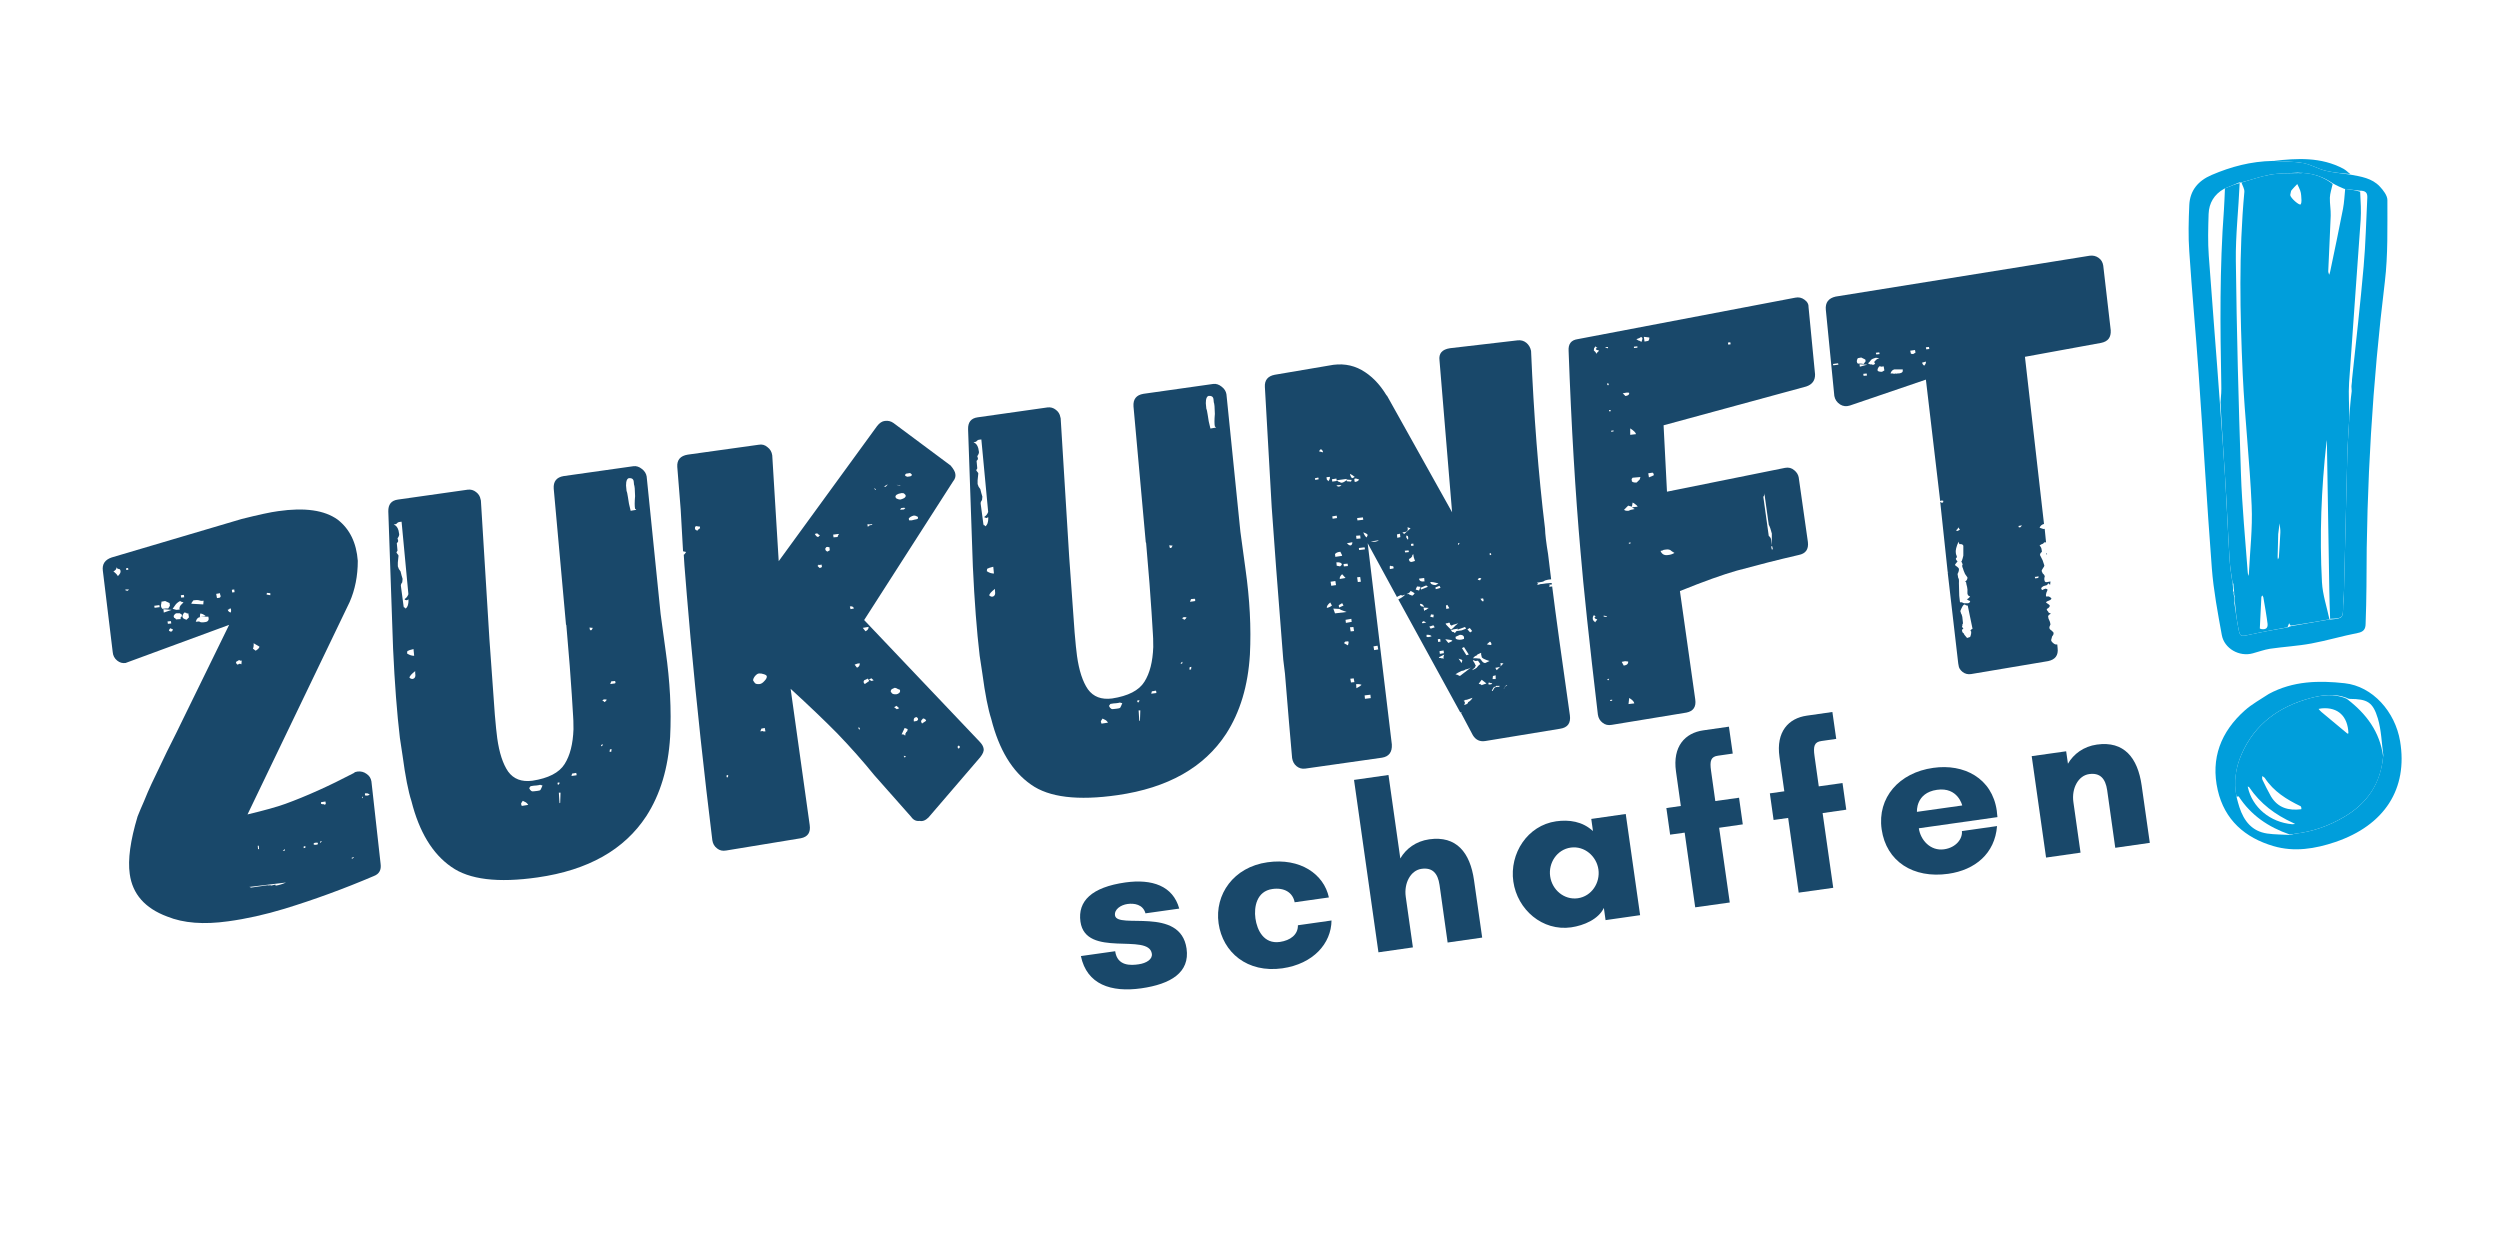
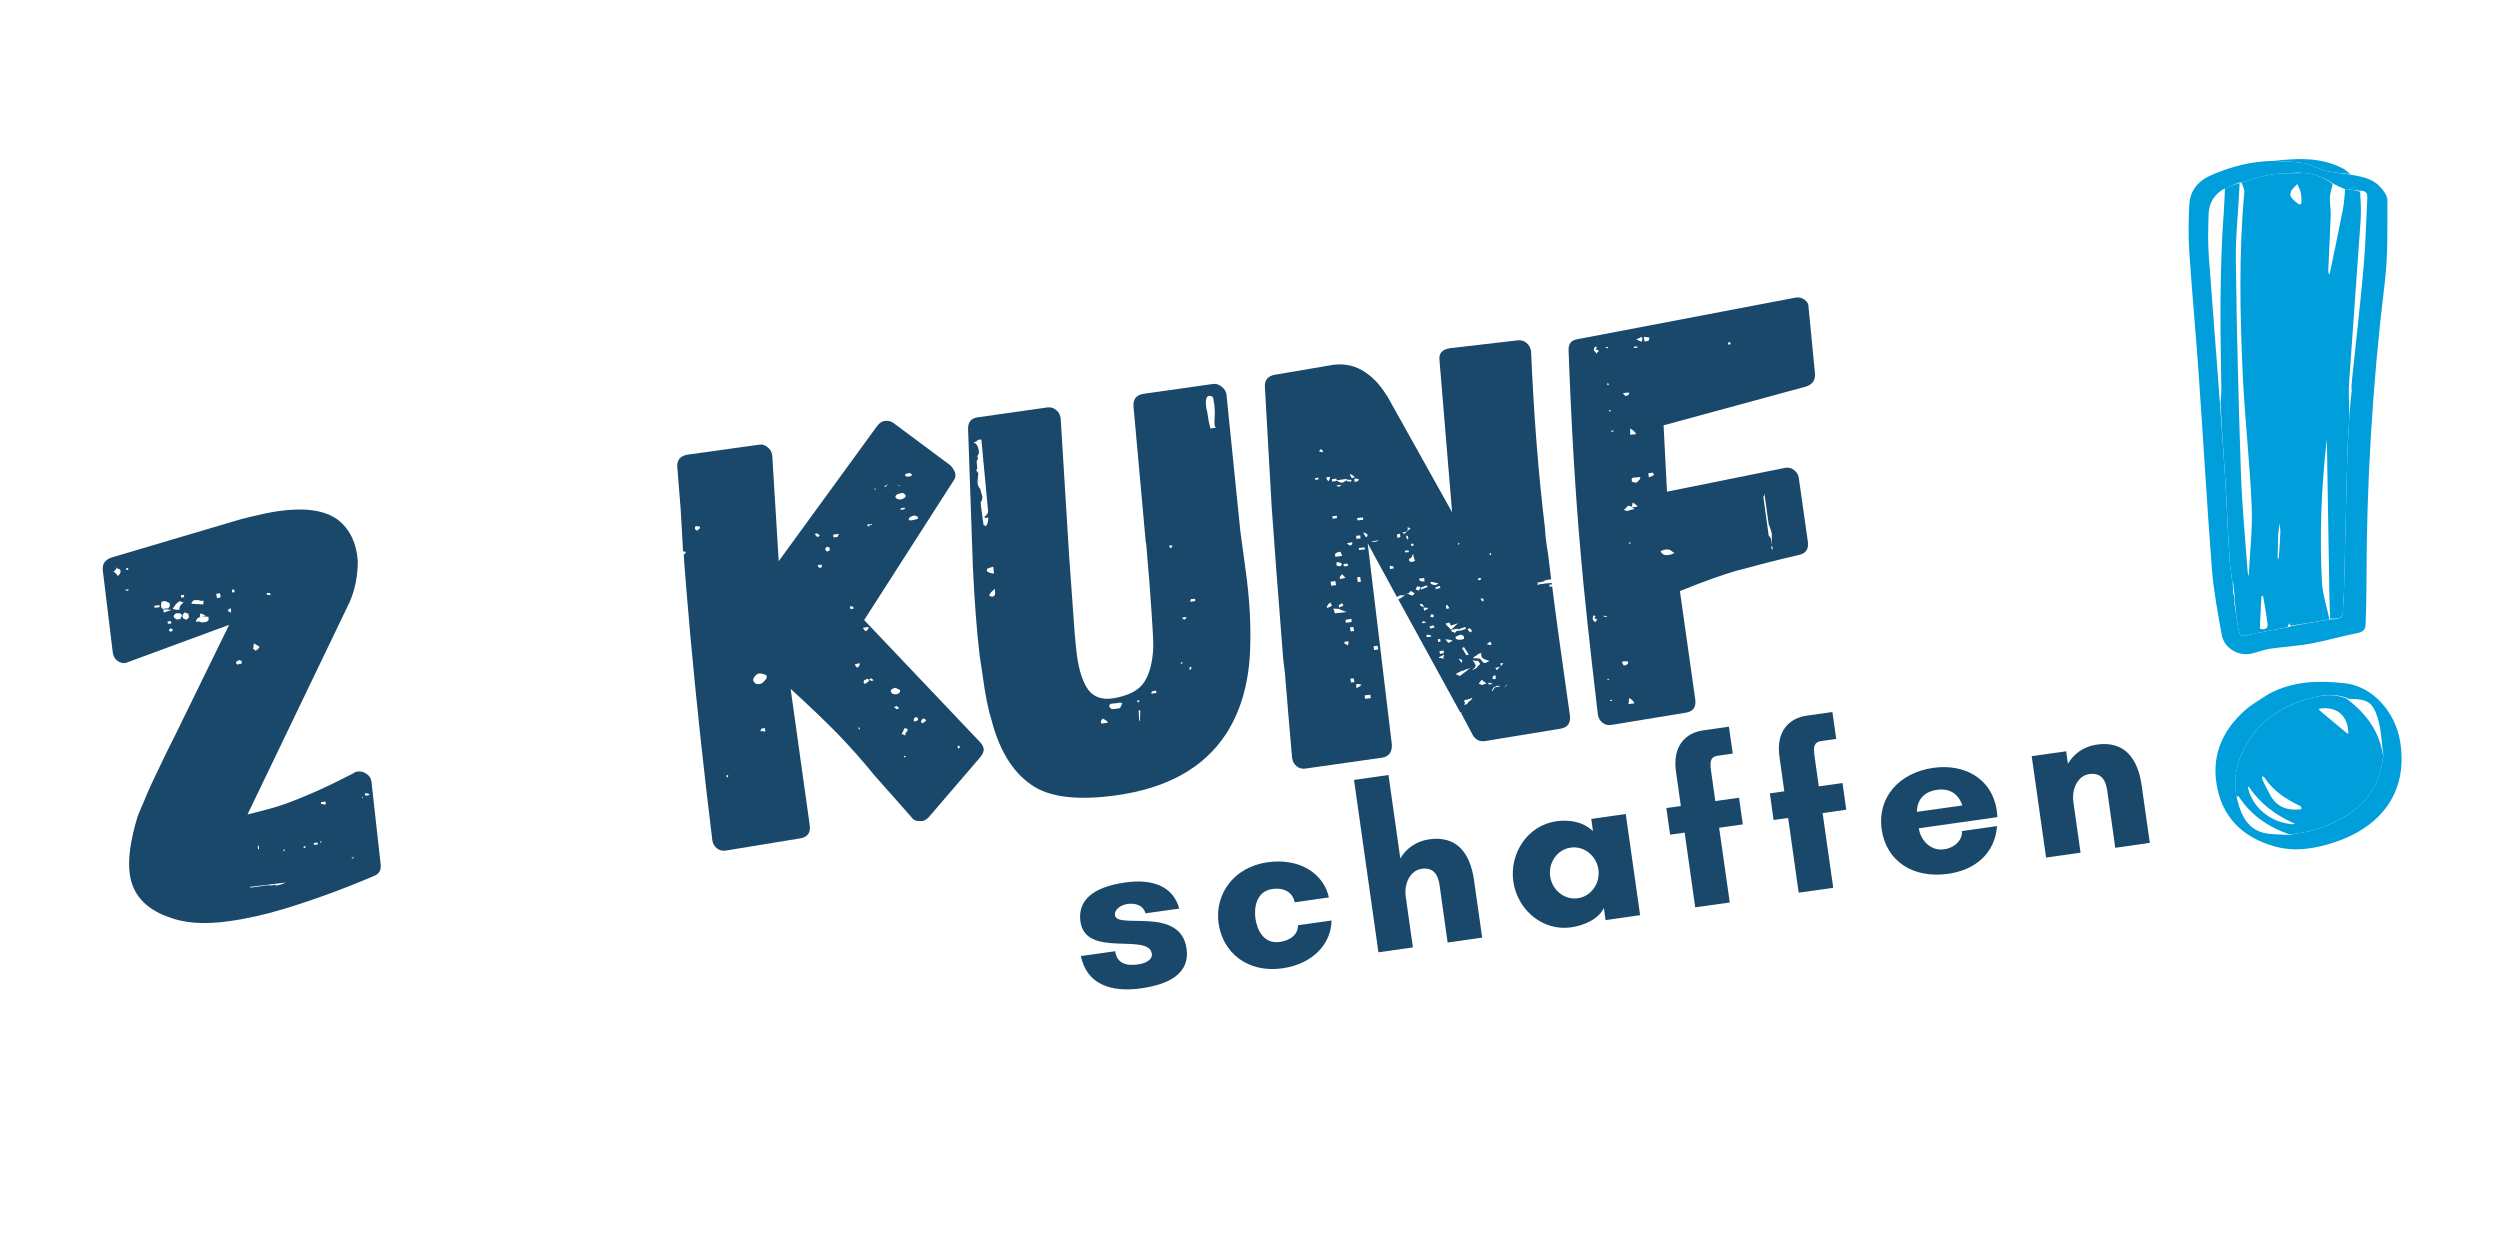
<svg xmlns="http://www.w3.org/2000/svg" width="151" zoomAndPan="magnify" viewBox="0 0 113.25 57" height="75" preserveAspectRatio="xMidYMid meet" version="1.0">
  <defs>
    <g />
    <clipPath id="fcc40dcd3d">
      <path d="M 99 7 L 109 7 L 109 31 L 99 31 Z M 99 7 " clip-rule="nonzero" />
    </clipPath>
    <clipPath id="a46b023d04">
      <path d="M 99.648 7.27 L 109.25 7.156 L 109.621 38.992 L 100.02 39.105 Z M 99.648 7.27 " clip-rule="nonzero" />
    </clipPath>
    <clipPath id="dbf0c1ac59">
      <path d="M 99.648 7.27 L 109.25 7.156 L 109.621 38.992 L 100.02 39.105 Z M 99.648 7.27 " clip-rule="nonzero" />
    </clipPath>
    <clipPath id="8d9b3b36b1">
      <path d="M 100 31 L 110 31 L 110 39 L 100 39 Z M 100 31 " clip-rule="nonzero" />
    </clipPath>
    <clipPath id="5afea9b737">
      <path d="M 99.648 7.27 L 109.25 7.156 L 109.621 38.992 L 100.02 39.105 Z M 99.648 7.27 " clip-rule="nonzero" />
    </clipPath>
    <clipPath id="7a5b224b30">
      <path d="M 99.648 7.27 L 109.25 7.156 L 109.621 38.992 L 100.02 39.105 Z M 99.648 7.27 " clip-rule="nonzero" />
    </clipPath>
    <clipPath id="6ee8fd105a">
      <path d="M 103 7 L 108 7 L 108 8 L 103 8 Z M 103 7 " clip-rule="nonzero" />
    </clipPath>
    <clipPath id="7f8433357b">
      <path d="M 99.648 7.27 L 109.25 7.156 L 109.621 38.992 L 100.02 39.105 Z M 99.648 7.27 " clip-rule="nonzero" />
    </clipPath>
    <clipPath id="2902b8bf92">
      <path d="M 99.648 7.27 L 109.25 7.156 L 109.621 38.992 L 100.02 39.105 Z M 99.648 7.27 " clip-rule="nonzero" />
    </clipPath>
    <clipPath id="90c6d1ea80">
      <path d="M 101 7 L 108 7 L 108 30 L 101 30 Z M 101 7 " clip-rule="nonzero" />
    </clipPath>
    <clipPath id="cef8de80d1">
      <path d="M 99.648 7.27 L 109.25 7.156 L 109.621 38.992 L 100.02 39.105 Z M 99.648 7.27 " clip-rule="nonzero" />
    </clipPath>
    <clipPath id="b2a88fb6b1">
      <path d="M 99.648 7.27 L 109.25 7.156 L 109.621 38.992 L 100.02 39.105 Z M 99.648 7.27 " clip-rule="nonzero" />
    </clipPath>
    <clipPath id="b9de313b75">
      <path d="M 107 17 L 108 17 L 108 18 L 107 18 Z M 107 17 " clip-rule="nonzero" />
    </clipPath>
    <clipPath id="89ca324a42">
      <path d="M 99.648 7.27 L 109.25 7.156 L 109.621 38.992 L 100.02 39.105 Z M 99.648 7.27 " clip-rule="nonzero" />
    </clipPath>
    <clipPath id="55bdc2eb39">
      <path d="M 99.648 7.27 L 109.25 7.156 L 109.621 38.992 L 100.02 39.105 Z M 99.648 7.27 " clip-rule="nonzero" />
    </clipPath>
    <clipPath id="ae8c6922a6">
      <path d="M 101 27 L 102 27 L 102 28 L 101 28 Z M 101 27 " clip-rule="nonzero" />
    </clipPath>
    <clipPath id="053a68648e">
      <path d="M 99.648 7.27 L 109.25 7.156 L 109.621 38.992 L 100.02 39.105 Z M 99.648 7.27 " clip-rule="nonzero" />
    </clipPath>
    <clipPath id="dadbcf84ea">
      <path d="M 99.648 7.27 L 109.25 7.156 L 109.621 38.992 L 100.02 39.105 Z M 99.648 7.27 " clip-rule="nonzero" />
    </clipPath>
    <clipPath id="7996ea83b4">
      <path d="M 101 31 L 109 31 L 109 39 L 101 39 Z M 101 31 " clip-rule="nonzero" />
    </clipPath>
    <clipPath id="852cb74192">
      <path d="M 99.648 7.27 L 109.25 7.156 L 109.621 38.992 L 100.02 39.105 Z M 99.648 7.27 " clip-rule="nonzero" />
    </clipPath>
    <clipPath id="cff4a09623">
      <path d="M 99.648 7.27 L 109.25 7.156 L 109.621 38.992 L 100.02 39.105 Z M 99.648 7.27 " clip-rule="nonzero" />
    </clipPath>
  </defs>
  <g clip-path="url(#fcc40dcd3d)">
    <g clip-path="url(#a46b023d04)">
      <g clip-path="url(#dbf0c1ac59)">
        <path fill="#009edb" d="M 107.137 8.016 C 107.625 8.105 108.125 8.176 108.484 8.559 C 108.645 8.73 108.836 8.973 108.836 9.184 C 108.832 10.434 108.867 11.695 108.719 12.934 C 108.152 17.578 107.871 22.238 107.875 26.914 C 107.875 27.492 107.852 28.066 107.836 28.641 C 107.832 28.875 107.746 29.004 107.48 29.055 C 106.762 29.195 106.059 29.406 105.344 29.539 C 104.715 29.656 104.078 29.688 103.445 29.781 C 103.176 29.824 102.918 29.922 102.652 29.992 C 102.043 30.16 101.348 29.777 101.234 29.148 C 101.051 28.133 100.855 27.109 100.777 26.082 C 100.547 23.086 100.379 20.09 100.168 17.094 C 100.039 15.246 99.863 13.398 99.742 11.551 C 99.691 10.84 99.711 10.125 99.742 9.414 C 99.773 8.742 100.148 8.297 100.77 8.031 C 101.648 7.656 102.555 7.406 103.582 7.387 C 104.09 7.418 104.539 7.41 104.973 7.484 C 105.324 7.551 105.645 7.75 105.992 7.836 C 106.367 7.926 106.758 7.957 107.137 8.016 Z M 101.816 27.434 C 101.82 27.5 101.824 27.566 101.812 27.691 C 101.871 28.055 101.914 28.418 101.984 28.781 C 102.07 29.242 102.078 29.23 102.535 29.129 C 103.105 29.004 103.68 28.902 104.289 28.793 C 104.32 28.773 104.348 28.754 104.438 28.738 C 105.02 28.633 105.598 28.531 106.176 28.434 C 106.176 28.434 106.176 28.43 106.23 28.438 C 106.793 28.383 106.797 28.379 106.805 27.816 C 106.809 27.578 106.84 27.336 106.844 27.098 C 106.895 25.027 106.941 22.961 106.996 20.891 C 107.012 20.309 107.059 19.727 107.094 19.082 C 107.117 18.719 107.145 18.355 107.199 17.945 C 107.203 17.793 107.207 17.641 107.211 17.43 C 107.395 15.695 107.594 13.961 107.746 12.227 C 107.84 11.176 107.859 10.121 107.914 9.066 C 107.922 8.848 107.836 8.75 107.57 8.754 C 107.348 8.727 107.121 8.703 106.852 8.668 C 106.688 8.598 106.523 8.527 106.332 8.418 C 105.918 8.129 105.457 7.969 104.91 7.934 C 104.867 7.934 104.824 7.938 104.715 7.926 C 104.285 7.957 103.848 7.949 103.43 8.023 C 102.988 8.105 102.566 8.262 102.113 8.379 C 102.113 8.379 102.09 8.379 102.035 8.375 C 101.816 8.469 101.598 8.559 101.336 8.668 C 100.887 8.922 100.648 9.316 100.629 9.82 C 100.609 10.461 100.59 11.109 100.637 11.746 C 100.797 13.984 100.984 16.223 101.148 18.52 C 101.23 19.676 101.32 20.836 101.391 21.992 C 101.465 23.23 101.516 24.473 101.594 25.711 C 101.613 26.086 101.688 26.457 101.742 26.883 C 101.75 26.969 101.758 27.059 101.746 27.195 C 101.77 27.258 101.789 27.32 101.816 27.434 Z M 101.816 27.434 " fill-opacity="1" fill-rule="nonzero" />
      </g>
    </g>
  </g>
  <g clip-path="url(#8d9b3b36b1)">
    <g clip-path="url(#5afea9b737)">
      <g clip-path="url(#7a5b224b30)">
        <path fill="#009edb" d="M 103.391 31.855 C 104.508 31.25 105.703 31.234 106.875 31.363 C 108.16 31.504 109.191 32.672 109.418 34.02 C 109.785 36.203 108.711 37.883 106.445 38.652 C 105.52 38.965 104.562 39.121 103.609 38.84 C 102.297 38.457 101.359 37.637 101.047 36.266 C 100.715 34.809 101.195 33.586 102.293 32.609 C 102.617 32.32 103.008 32.109 103.391 31.855 Z M 104.402 38.328 C 104.469 38.309 104.531 38.277 104.598 38.27 C 105.398 38.18 106.141 37.914 106.828 37.512 C 107.902 36.891 108.535 35.977 108.648 34.664 C 108.57 34.102 108.559 33.516 108.398 32.98 C 108.168 32.219 107.91 32.09 107.117 32.082 C 107.074 32.082 107.027 32.074 106.949 32.027 C 106.398 31.824 105.836 31.902 105.297 32.047 C 103.867 32.434 102.742 33.23 102.137 34.633 C 101.871 35.246 101.773 35.902 101.922 36.625 C 101.961 36.77 101.996 36.914 102.043 37.055 C 102.25 37.688 102.621 38.16 103.316 38.262 C 103.656 38.312 104 38.305 104.402 38.328 Z M 104.402 38.328 " fill-opacity="1" fill-rule="nonzero" />
      </g>
    </g>
  </g>
  <g clip-path="url(#6ee8fd105a)">
    <g clip-path="url(#7f8433357b)">
      <g clip-path="url(#2902b8bf92)">
        <path fill="#009edb" d="M 107.129 7.992 C 106.758 7.957 106.367 7.926 105.992 7.836 C 105.645 7.75 105.324 7.551 104.973 7.488 C 104.539 7.41 104.09 7.418 103.613 7.387 C 104.688 7.262 105.789 7.199 106.816 7.746 C 106.926 7.805 107.02 7.898 107.129 7.992 Z M 107.129 7.992 " fill-opacity="1" fill-rule="nonzero" />
      </g>
    </g>
  </g>
  <g clip-path="url(#90c6d1ea80)">
    <g clip-path="url(#cef8de80d1)">
      <g clip-path="url(#b2a88fb6b1)">
        <path fill="#009edb" d="M 101.738 26.828 C 101.688 26.457 101.617 26.086 101.594 25.711 C 101.516 24.473 101.469 23.23 101.391 21.992 C 101.32 20.832 101.23 19.676 101.176 18.469 C 101.207 18.164 101.219 17.91 101.211 17.66 C 101.16 14.984 101.133 12.305 101.332 9.633 C 101.355 9.305 101.363 8.977 101.379 8.648 C 101.598 8.559 101.816 8.465 102.055 8.402 C 102.004 9.613 101.863 10.797 101.879 11.977 C 101.918 15.234 102.004 18.488 102.113 21.742 C 102.164 23.258 102.316 24.77 102.426 26.285 C 102.43 26.336 102.445 26.387 102.453 26.438 C 102.461 26.406 102.473 26.371 102.477 26.34 C 102.527 25.297 102.652 24.25 102.605 23.211 C 102.52 21.203 102.289 19.199 102.195 17.188 C 102.07 14.395 102.012 11.602 102.27 8.809 C 102.281 8.672 102.184 8.523 102.137 8.379 C 102.566 8.258 102.988 8.102 103.43 8.023 C 103.848 7.945 104.285 7.953 104.754 7.945 C 104.848 7.957 104.898 7.949 104.949 7.938 C 105.457 7.965 105.914 8.129 106.324 8.445 C 106.273 8.676 106.203 8.875 106.195 9.074 C 106.188 9.348 106.242 9.625 106.234 9.898 C 106.203 10.746 106.156 11.594 106.121 12.445 C 106.117 12.5 106.148 12.555 106.164 12.613 C 106.18 12.559 106.203 12.508 106.211 12.457 C 106.41 11.5 106.613 10.547 106.797 9.59 C 106.855 9.289 106.867 8.98 106.898 8.672 C 107.121 8.699 107.348 8.723 107.586 8.801 C 107.609 9.266 107.637 9.68 107.609 10.094 C 107.438 12.586 107.246 15.074 107.078 17.566 C 107.043 18.09 107.086 18.617 107.09 19.141 C 107.059 19.723 107.012 20.305 106.996 20.891 C 106.941 22.957 106.895 25.027 106.844 27.094 C 106.84 27.336 106.805 27.574 106.805 27.816 C 106.797 28.375 106.793 28.383 106.207 28.406 C 106.168 27.5 106.164 26.629 106.148 25.754 C 106.121 23.938 106.09 22.117 106.059 20.301 C 106.059 20.266 106.059 20.234 106.059 20.199 C 106.051 20.238 106.043 20.277 106.039 20.312 C 105.801 22.445 105.719 24.582 105.832 26.723 C 105.863 27.297 106.055 27.859 106.176 28.43 C 105.598 28.531 105.02 28.633 104.398 28.719 C 104.348 28.668 104.336 28.637 104.328 28.602 C 104.305 28.664 104.277 28.73 104.25 28.793 C 103.68 28.902 103.105 29.004 102.535 29.129 C 102.078 29.23 102.07 29.242 101.984 28.781 C 101.914 28.418 101.871 28.055 101.836 27.645 C 101.84 27.453 101.82 27.312 101.797 27.145 C 101.777 27.004 101.773 26.883 101.766 26.766 C 101.762 26.777 101.758 26.789 101.75 26.797 C 101.746 26.809 101.742 26.82 101.738 26.828 Z M 103.246 28.031 C 103.211 27.824 103.18 27.621 103.141 27.418 C 103.133 27.387 103.109 27.359 103.094 27.332 C 103.078 27.355 103.055 27.379 103.051 27.406 C 103.023 27.887 103 28.363 102.98 28.844 C 102.977 28.855 103.031 28.875 103.059 28.879 C 103.246 28.906 103.355 28.836 103.336 28.637 C 103.316 28.453 103.281 28.273 103.246 28.031 Z M 104.375 8.953 C 104.391 9.098 104.809 9.453 104.855 9.379 C 104.918 9.281 104.883 9.117 104.879 8.98 C 104.875 8.898 104.859 8.82 104.832 8.742 C 104.797 8.641 104.742 8.547 104.699 8.449 C 104.609 8.543 104.516 8.633 104.434 8.734 C 104.402 8.777 104.402 8.844 104.375 8.953 Z M 103.824 24.516 C 103.812 24.871 103.805 25.227 103.797 25.578 C 103.797 25.613 103.805 25.648 103.809 25.68 C 103.824 25.648 103.852 25.613 103.855 25.578 C 103.879 25.199 103.906 24.824 103.922 24.445 C 103.93 24.305 103.898 24.164 103.887 24.023 C 103.867 24.168 103.848 24.312 103.824 24.516 Z M 103.824 24.516 " fill-opacity="1" fill-rule="nonzero" />
      </g>
    </g>
  </g>
  <g clip-path="url(#b9de313b75)">
    <g clip-path="url(#89ca324a42)">
      <g clip-path="url(#55bdc2eb39)">
        <path fill="#009edb" d="M 107.184 17.969 C 107.172 17.84 107.176 17.688 107.195 17.512 C 107.207 17.641 107.203 17.793 107.184 17.969 Z M 107.184 17.969 " fill-opacity="1" fill-rule="nonzero" />
      </g>
    </g>
  </g>
  <g clip-path="url(#ae8c6922a6)">
    <g clip-path="url(#053a68648e)">
      <g clip-path="url(#dadbcf84ea)">
-         <path fill="#009edb" d="M 101.801 27.156 C 101.816 27.223 101.824 27.277 101.82 27.355 C 101.789 27.32 101.77 27.258 101.758 27.168 C 101.766 27.145 101.793 27.145 101.801 27.156 Z M 101.801 27.156 " fill-opacity="1" fill-rule="nonzero" />
-       </g>
+         </g>
    </g>
  </g>
  <g clip-path="url(#7996ea83b4)">
    <g clip-path="url(#852cb74192)">
      <g clip-path="url(#cff4a09623)">
        <path fill="#009edb" d="M 108.641 34.723 C 108.535 35.973 107.902 36.891 106.828 37.512 C 106.141 37.914 105.398 38.18 104.598 38.27 C 104.531 38.277 104.469 38.309 104.359 38.309 C 103.359 37.965 102.57 37.418 102.012 36.562 C 102.004 36.547 101.945 36.566 101.91 36.574 C 101.77 35.902 101.867 35.246 102.137 34.633 C 102.742 33.23 103.867 32.434 105.297 32.047 C 105.836 31.902 106.398 31.824 106.965 32.074 C 107.879 32.766 108.488 33.598 108.641 34.723 Z M 104.859 37.012 C 104.215 36.703 103.613 36.332 103.211 35.715 C 103.184 35.676 103.129 35.652 103.09 35.625 C 103.09 35.68 103.078 35.742 103.098 35.789 C 103.223 36.047 103.348 36.305 103.488 36.551 C 103.805 37.086 104.301 37.219 104.879 37.148 C 104.891 37.145 104.898 37.07 104.859 37.012 Z M 102.488 36.133 C 102.469 36.121 102.449 36.109 102.426 36.102 C 102.426 36.113 102.426 36.125 102.43 36.133 C 102.629 37.062 103.461 37.754 104.473 37.836 C 104.516 37.836 104.559 37.828 104.602 37.824 C 104.566 37.805 104.527 37.785 104.488 37.766 C 103.691 37.398 103.008 36.902 102.488 36.133 Z M 106.996 33.672 C 107.008 33.672 107.02 33.676 107.031 33.676 C 107.039 33.672 107.047 33.66 107.047 33.652 C 107.016 32.879 106.57 32.457 105.836 32.516 C 105.781 32.52 105.73 32.535 105.676 32.543 C 105.719 32.59 105.758 32.641 105.805 32.68 C 106.188 33.004 106.574 33.324 106.996 33.672 Z M 106.996 33.672 " fill-opacity="1" fill-rule="nonzero" />
      </g>
    </g>
  </g>
  <g fill="#19486a" fill-opacity="1">
    <g transform="translate(5.857, 42.839)">
      <g>
        <path d="M 8.891 -18.984 C 9.441 -18.555 9.75 -17.926 9.812 -17.094 C 9.812 -16.406 9.688 -15.773 9.438 -15.203 L 4.75 -5.453 C 5.531 -5.641 6.109 -5.801 6.484 -5.938 C 7.43 -6.281 8.484 -6.754 9.641 -7.359 C 9.66 -7.391 9.711 -7.41 9.797 -7.422 C 9.953 -7.441 10.094 -7.406 10.219 -7.312 C 10.344 -7.227 10.414 -7.113 10.438 -6.969 L 10.859 -3.188 C 10.898 -2.906 10.797 -2.719 10.547 -2.625 C 9.172 -2.039 7.805 -1.539 6.453 -1.125 C 5.555 -0.852 4.691 -0.66 3.859 -0.547 C 2.742 -0.391 1.812 -0.461 1.062 -0.766 C 0.039 -1.148 -0.531 -1.801 -0.656 -2.719 C -0.75 -3.375 -0.629 -4.254 -0.297 -5.359 C -0.223 -5.547 -0.125 -5.781 0 -6.062 C 0.113 -6.344 0.227 -6.609 0.344 -6.859 L 1.047 -8.328 C 1.379 -8.984 1.617 -9.469 1.766 -9.781 L 3.906 -14.156 L -0.719 -12.453 L -0.844 -12.406 C -0.988 -12.383 -1.117 -12.422 -1.234 -12.516 C -1.359 -12.617 -1.426 -12.75 -1.438 -12.906 L -1.891 -16.641 C -1.93 -16.941 -1.797 -17.145 -1.484 -17.25 L 4.484 -19.016 C 5.266 -19.211 5.82 -19.332 6.156 -19.375 C 7.375 -19.551 8.285 -19.422 8.891 -18.984 Z M -1.203 -16.391 C -1.109 -16.484 -1.066 -16.562 -1.078 -16.625 C -1.086 -16.688 -1.113 -16.719 -1.156 -16.719 C -1.219 -16.727 -1.254 -16.758 -1.266 -16.812 C -1.254 -16.727 -1.301 -16.66 -1.406 -16.609 C -1.363 -16.578 -1.32 -16.539 -1.281 -16.5 C -1.238 -16.457 -1.211 -16.422 -1.203 -16.391 Z M -0.734 -16.766 L -0.828 -16.75 L -0.812 -16.672 L -0.719 -16.688 Z M -0.688 -15.781 L -0.859 -15.781 L -0.844 -15.734 L -0.75 -15.719 Z M 1.703 -15.406 L 1.844 -15.422 L 1.828 -15.531 L 1.688 -15.516 Z M 4.141 -15.781 L 4.031 -15.766 L 4.047 -15.641 L 4.156 -15.656 Z M 0.797 -15.219 C 0.805 -15.207 0.801 -15.16 0.781 -15.078 C 0.77 -15.004 0.789 -14.941 0.844 -14.891 C 0.969 -14.91 1.055 -14.914 1.109 -14.906 L 1.188 -15.031 L 1.172 -15.156 L 0.969 -15.25 Z M 3.484 -15.406 C 3.523 -15.457 3.531 -15.492 3.5 -15.516 L 3.484 -15.609 L 3.312 -15.578 L 3.344 -15.406 C 3.344 -15.383 3.363 -15.379 3.406 -15.391 Z M 1.625 -14.891 C 1.625 -14.961 1.648 -15.023 1.703 -15.078 C 1.754 -15.129 1.789 -15.164 1.812 -15.188 L 1.703 -15.219 L 1.656 -15.25 C 1.551 -15.195 1.473 -15.129 1.422 -15.047 C 1.367 -14.973 1.332 -14.922 1.312 -14.891 L 1.484 -14.844 L 1.641 -14.859 Z M 0.703 -15.062 L 0.469 -15.031 L 0.484 -14.938 L 0.719 -14.969 Z M 2.266 -15.281 C 2.203 -15.207 2.172 -15.156 2.172 -15.125 L 2.719 -15.094 L 2.734 -15.266 C 2.68 -15.254 2.629 -15.254 2.578 -15.266 C 2.516 -15.297 2.41 -15.301 2.266 -15.281 Z M 5.797 -15.609 L 5.641 -15.625 L 5.625 -15.547 L 5.797 -15.516 Z M 1.266 -14.844 L 0.891 -14.875 L 0.906 -14.719 Z M 1.719 -14.531 C 1.738 -14.551 1.742 -14.582 1.734 -14.625 L 1.641 -14.688 L 1.484 -14.688 L 1.422 -14.656 C 1.422 -14.656 1.414 -14.648 1.406 -14.641 C 1.406 -14.629 1.406 -14.625 1.406 -14.625 C 1.395 -14.625 1.379 -14.602 1.359 -14.562 C 1.367 -14.488 1.391 -14.457 1.422 -14.469 L 1.469 -14.406 L 1.688 -14.422 L 1.672 -14.469 C 1.672 -14.469 1.672 -14.473 1.672 -14.484 C 1.68 -14.492 1.688 -14.5 1.688 -14.5 Z M 2.031 -14.688 L 1.969 -14.672 C 1.969 -14.672 1.961 -14.676 1.953 -14.688 C 1.953 -14.695 1.953 -14.703 1.953 -14.703 L 1.875 -14.719 L 1.844 -14.719 C 1.781 -14.633 1.754 -14.566 1.766 -14.516 C 1.773 -14.461 1.836 -14.422 1.953 -14.391 L 2.062 -14.5 Z M 3.844 -14.859 C 3.844 -14.805 3.883 -14.758 3.969 -14.719 C 4 -14.75 4.004 -14.812 3.984 -14.906 L 3.938 -14.906 L 3.891 -14.859 Z M 2.953 -14.531 C 2.828 -14.539 2.707 -14.535 2.594 -14.516 L 2.828 -14.562 C 2.723 -14.645 2.641 -14.68 2.578 -14.672 L 2.562 -14.516 L 2.594 -14.516 C 2.477 -14.504 2.406 -14.43 2.375 -14.297 L 2.531 -14.312 C 2.57 -14.27 2.66 -14.258 2.797 -14.281 C 2.898 -14.289 2.957 -14.336 2.969 -14.422 Z M 1.25 -14.219 L 1.234 -14.328 L 1.078 -14.312 L 1.094 -14.203 Z M 1.328 -13.953 L 1.312 -13.953 L 1.203 -14 L 1.156 -13.938 L 1.141 -13.891 L 1.188 -13.859 C 1.227 -13.836 1.266 -13.844 1.297 -13.875 Z M 5.125 -12.969 C 5.238 -13.039 5.297 -13.102 5.297 -13.156 L 5.031 -13.312 C 5.039 -13.219 5.031 -13.133 5 -13.062 C 5.082 -13 5.125 -12.969 5.125 -12.969 Z M 4.484 -12.516 C 4.41 -12.504 4.375 -12.516 4.375 -12.547 L 4.219 -12.453 C 4.227 -12.379 4.258 -12.336 4.312 -12.328 C 4.352 -12.379 4.406 -12.383 4.469 -12.344 Z M 10.141 -6.328 C 10.242 -6.305 10.316 -6.32 10.359 -6.375 L 10.25 -6.422 C 10.195 -6.422 10.16 -6.422 10.141 -6.422 Z M 8.125 -5.938 C 8.145 -5.938 8.164 -5.93 8.188 -5.922 C 8.207 -5.922 8.227 -5.922 8.25 -5.922 C 8.281 -5.891 8.312 -5.895 8.344 -5.938 L 8.328 -6.047 L 8.125 -6.016 Z M 10 -6.234 C 10 -6.234 10.004 -6.227 10.016 -6.219 C 10.023 -6.207 10.031 -6.203 10.031 -6.203 L 10.047 -6.203 L 10.031 -6.281 Z M 5.234 -3.859 L 5.281 -3.859 L 5.266 -4.016 L 5.219 -4.016 Z M 8.078 -4.203 L 8.094 -4.141 L 8.156 -4.219 L 8.156 -4.234 Z M 7.969 -4.156 C 7.844 -4.164 7.781 -4.145 7.781 -4.094 C 7.789 -4.062 7.832 -4.051 7.906 -4.062 C 7.957 -4.07 7.984 -4.082 7.984 -4.094 Z M 6.375 -3.781 L 6.469 -3.797 L 6.469 -3.859 L 6.375 -3.797 Z M 7.328 -3.906 L 7.406 -3.922 L 7.406 -4 L 7.328 -3.984 Z M 9.516 -3.453 L 9.562 -3.422 L 9.625 -3.469 L 9.625 -3.5 Z M 4.828 -2.125 C 4.859 -2.125 4.883 -2.113 4.906 -2.094 L 5.672 -2.203 C 5.68 -2.191 5.723 -2.191 5.797 -2.203 L 5.844 -2.188 C 5.969 -2.219 6.031 -2.234 6.031 -2.234 C 6.031 -2.191 6.039 -2.176 6.062 -2.188 C 6.195 -2.207 6.348 -2.254 6.516 -2.328 Z M 4.828 -2.125 " />
      </g>
    </g>
  </g>
  <g fill="#19486a" fill-opacity="1">
    <g transform="translate(18.851, 40.995)">
      <g>
+         </g>
+     </g>
+   </g>
+   <g fill="#19486a" fill-opacity="1">
+     <g transform="translate(32.288, 39.088)">
+       <g>
+         <path d="M 10.594 -17.719 C 10.727 -17.562 10.801 -17.43 10.812 -17.328 C 10.832 -17.211 10.797 -17.098 10.703 -16.984 L 6.625 -10.625 L 11.922 -5.047 C 12.035 -4.93 12.098 -4.82 12.109 -4.719 C 12.129 -4.613 12.078 -4.484 11.953 -4.328 L 9.578 -1.562 C 9.441 -1.426 9.305 -1.375 9.172 -1.406 C 9.016 -1.383 8.883 -1.445 8.781 -1.594 L 7.094 -3.5 C 6.562 -4.156 5.992 -4.797 5.391 -5.422 C 4.805 -6.016 4.094 -6.695 3.25 -7.469 L 4.125 -1.219 C 4.176 -0.875 4.039 -0.672 3.719 -0.609 L 0.297 -0.047 C 0.129 -0.016 -0.008 -0.047 -0.125 -0.141 C -0.25 -0.234 -0.32 -0.359 -0.344 -0.516 C -0.727 -3.629 -1.062 -6.723 -1.344 -9.797 C -1.477 -11.305 -1.57 -12.422 -1.625 -13.141 L -1.656 -13.625 L -1.625 -13.641 L -1.547 -13.75 L -1.688 -13.781 L -1.797 -15.703 L -1.953 -17.656 C -1.973 -17.977 -1.812 -18.164 -1.469 -18.219 L 1.781 -18.672 C 1.938 -18.703 2.07 -18.664 2.188 -18.562 C 2.312 -18.469 2.383 -18.344 2.406 -18.188 L 2.703 -13.328 L 7.219 -19.531 C 7.332 -19.676 7.453 -19.754 7.578 -19.766 C 7.723 -19.785 7.852 -19.754 7.969 -19.672 Z M 8.719 -17.219 C 8.789 -17.227 8.82 -17.258 8.812 -17.312 L 8.734 -17.375 L 8.547 -17.344 C 8.473 -17.281 8.492 -17.234 8.609 -17.203 Z M 7.719 -16.844 C 7.645 -16.832 7.609 -16.816 7.609 -16.797 C 7.609 -16.797 7.582 -16.773 7.531 -16.734 L 7.625 -16.75 L 7.656 -16.797 Z M 7.156 -16.609 C 7.188 -16.629 7.16 -16.648 7.078 -16.672 C 7.086 -16.641 7.102 -16.625 7.125 -16.625 C 7.145 -16.594 7.156 -16.586 7.156 -16.609 Z M 8.266 -16.797 L 8.297 -16.812 L 8.141 -16.828 L 8.109 -16.828 Z M 8.281 -16.156 C 8.332 -16.164 8.391 -16.188 8.453 -16.219 C 8.516 -16.258 8.539 -16.301 8.531 -16.344 C 8.531 -16.363 8.508 -16.391 8.469 -16.422 C 8.438 -16.453 8.395 -16.461 8.344 -16.453 C 8.145 -16.422 8.051 -16.359 8.062 -16.266 L 8.109 -16.203 C 8.18 -16.172 8.238 -16.156 8.281 -16.156 Z M -1 -14.922 L -1.062 -14.938 C -1.125 -14.938 -1.148 -14.898 -1.141 -14.828 C -1.141 -14.797 -1.133 -14.781 -1.125 -14.781 L -1.031 -14.719 C -1.039 -14.738 -1 -14.781 -0.906 -14.844 L -0.922 -14.922 Z M 8.453 -15.781 L 8.328 -15.766 C 8.297 -15.734 8.281 -15.707 8.281 -15.688 L 8.453 -15.703 L 8.516 -15.766 Z M 9 -15.406 C 8.977 -15.414 8.945 -15.422 8.906 -15.422 C 8.852 -15.41 8.801 -15.391 8.75 -15.359 C 8.707 -15.328 8.68 -15.301 8.672 -15.281 L 8.688 -15.203 L 8.812 -15.203 C 8.832 -15.211 8.875 -15.223 8.938 -15.234 C 9.008 -15.242 9.062 -15.258 9.094 -15.281 L 9.094 -15.359 Z M 6.922 -14.984 C 6.973 -14.984 7 -15 7 -15.031 L 6.875 -15.016 C 6.832 -15.016 6.801 -15.02 6.781 -15.031 C 6.781 -14.977 6.781 -14.953 6.781 -14.953 L 6.797 -14.906 C 6.828 -14.945 6.867 -14.973 6.922 -14.984 Z M 4.594 -14.516 C 4.594 -14.516 4.566 -14.531 4.516 -14.562 C 4.492 -14.602 4.461 -14.613 4.422 -14.594 L 4.359 -14.578 C 4.41 -14.484 4.461 -14.438 4.516 -14.438 Z M 5.406 -14.438 C 5.406 -14.445 5.414 -14.477 5.438 -14.531 C 5.477 -14.562 5.477 -14.578 5.438 -14.578 L 5.203 -14.547 L 5.219 -14.422 Z M 5.031 -13.969 C 5 -13.969 4.973 -13.973 4.953 -13.984 L 4.875 -13.969 L 4.859 -13.922 C 4.836 -13.922 4.832 -13.906 4.844 -13.875 C 4.844 -13.832 4.875 -13.797 4.938 -13.766 L 5.047 -13.828 Z M 4.594 -13.156 C 4.594 -13.156 4.582 -13.156 4.562 -13.156 C 4.551 -13.164 4.547 -13.172 4.547 -13.172 L 4.484 -13.109 L 4.578 -13.016 L 4.641 -13.031 L 4.688 -13.062 L 4.672 -13.172 Z M 6.156 -11.156 C 6.133 -11.238 6.07 -11.27 5.969 -11.25 L 6 -11.125 Z M 6.688 -10.109 C 6.789 -10.16 6.836 -10.227 6.828 -10.312 L 6.562 -10.266 Z M 1.828 -7.688 C 1.898 -7.695 1.973 -7.742 2.047 -7.828 C 2.129 -7.91 2.164 -7.984 2.156 -8.047 C 2.145 -8.086 2.098 -8.117 2.016 -8.141 C 1.93 -8.172 1.859 -8.18 1.797 -8.172 C 1.742 -8.172 1.68 -8.129 1.609 -8.047 C 1.547 -7.961 1.52 -7.895 1.531 -7.844 L 1.609 -7.734 C 1.648 -7.691 1.723 -7.676 1.828 -7.688 Z M 6.297 -8.438 C 6.391 -8.477 6.43 -8.547 6.422 -8.641 L 6.312 -8.625 L 6.188 -8.578 Z M 6.625 -7.859 C 6.582 -7.797 6.594 -7.738 6.656 -7.688 L 6.859 -7.828 L 6.797 -7.938 Z M 6.953 -7.953 L 6.844 -7.891 L 6.969 -7.828 L 7.062 -7.859 Z M 7.859 -7.406 C 7.848 -7.383 7.844 -7.363 7.844 -7.344 C 7.852 -7.332 7.863 -7.316 7.875 -7.297 C 7.906 -7.234 7.984 -7.207 8.109 -7.219 C 8.16 -7.227 8.203 -7.25 8.234 -7.281 C 8.273 -7.312 8.285 -7.359 8.266 -7.422 L 8.234 -7.438 L 8.188 -7.453 L 8.125 -7.484 C 8.125 -7.492 8.094 -7.504 8.031 -7.516 L 7.891 -7.453 Z M 8.125 -6.531 L 8.234 -6.578 L 8.109 -6.688 L 8 -6.625 Z M 1.906 -5.641 L 1.859 -5.516 L 1.969 -5.531 C 2 -5.508 2.039 -5.504 2.094 -5.516 L 2.062 -5.672 Z M 9.031 -6.172 C 8.926 -6.16 8.883 -6.094 8.906 -5.969 L 8.984 -5.984 C 9.035 -5.984 9.07 -6.004 9.094 -6.047 C 9.113 -6.086 9.094 -6.129 9.031 -6.172 Z M 6.406 -5.688 L 6.344 -5.688 L 6.391 -5.609 L 6.438 -5.609 Z M 9.25 -6.016 C 9.227 -5.992 9.238 -5.945 9.281 -5.875 L 9.469 -6 C 9.457 -6.062 9.41 -6.098 9.328 -6.109 Z M 8.484 -5.672 L 8.344 -5.375 C 8.438 -5.383 8.488 -5.363 8.5 -5.312 C 8.52 -5.344 8.523 -5.367 8.516 -5.391 C 8.516 -5.422 8.523 -5.438 8.547 -5.438 L 8.547 -5.453 C 8.547 -5.453 8.547 -5.457 8.547 -5.469 C 8.555 -5.477 8.562 -5.484 8.562 -5.484 C 8.602 -5.516 8.617 -5.535 8.609 -5.547 C 8.609 -5.566 8.613 -5.586 8.625 -5.609 L 8.609 -5.625 Z M 0.391 -3.484 C 0.391 -3.484 0.379 -3.488 0.359 -3.5 C 0.348 -3.508 0.344 -3.516 0.344 -3.516 C 0.312 -3.504 0.301 -3.477 0.312 -3.438 C 0.312 -3.406 0.328 -3.395 0.359 -3.406 Z M 10.953 -4.859 C 10.922 -4.848 10.91 -4.816 10.922 -4.766 C 10.93 -4.723 10.957 -4.719 11 -4.75 L 11.016 -4.797 C 11.016 -4.836 10.992 -4.859 10.953 -4.859 Z M 8.469 -4.391 L 8.438 -4.391 L 8.484 -4.312 L 8.547 -4.359 Z M 8.469 -4.391 " />
+       </g>
+     </g>
+   </g>
+   <g fill="#19486a" fill-opacity="1">
+     <g transform="translate(45.465, 37.219)">
+       <g>
        <path d="M 4.828 -5.156 C 4.336 -5.094 3.969 -5.234 3.719 -5.578 C 3.477 -5.93 3.312 -6.441 3.219 -7.109 C 3.188 -7.348 3.148 -7.707 3.109 -8.188 L 2.859 -11.672 L 2.469 -18.016 L 2.453 -18.078 C 2.43 -18.211 2.363 -18.32 2.25 -18.406 C 2.133 -18.5 2.004 -18.535 1.859 -18.516 L -1.344 -18.062 C -1.645 -18.02 -1.789 -17.836 -1.781 -17.516 L -1.562 -11.219 C -1.488 -9.613 -1.383 -8.25 -1.25 -7.125 L -1.125 -6.297 C -1 -5.359 -0.863 -4.664 -0.719 -4.219 C -0.363 -2.812 0.242 -1.805 1.109 -1.203 C 1.93 -0.617 3.254 -0.457 5.078 -0.719 C 7.391 -1.051 9.051 -1.988 10.062 -3.531 C 10.707 -4.531 11.07 -5.742 11.156 -7.172 C 11.219 -8.41 11.148 -9.719 10.953 -11.094 L 10.719 -12.812 L 10.078 -19.125 C 10.055 -19.258 9.984 -19.375 9.859 -19.469 C 9.734 -19.57 9.602 -19.613 9.469 -19.594 L 6.266 -19.141 C 5.941 -19.086 5.789 -18.895 5.812 -18.562 L 6.375 -12.328 L 6.391 -12.297 C 6.516 -10.879 6.598 -9.816 6.641 -9.109 L 6.703 -8.109 C 6.711 -8.035 6.719 -7.836 6.719 -7.516 C 6.695 -6.848 6.562 -6.316 6.312 -5.922 C 6.062 -5.523 5.566 -5.27 4.828 -5.156 Z M 9.547 -18.219 C 9.523 -17.945 9.523 -17.754 9.547 -17.641 C 9.547 -17.641 9.551 -17.633 9.562 -17.625 C 9.57 -17.625 9.578 -17.625 9.578 -17.625 C 9.586 -17.602 9.598 -17.594 9.609 -17.594 L 9.344 -17.547 L 9.266 -17.875 L 9.219 -18.172 C 9.195 -18.328 9.176 -18.422 9.156 -18.453 L 9.141 -18.609 C 9.129 -18.66 9.129 -18.742 9.141 -18.859 C 9.16 -18.973 9.203 -19.035 9.266 -19.047 C 9.398 -19.055 9.473 -19.004 9.484 -18.891 C 9.492 -18.773 9.504 -18.707 9.516 -18.688 L 9.531 -18.578 Z M -1.203 -14.094 C -1.211 -14.145 -1.191 -14.203 -1.141 -14.266 L -1.125 -14.422 L -1.172 -14.578 L -1.219 -14.766 L -1.297 -14.875 L -1.344 -15 L -1.344 -15.172 L -1.312 -15.484 C -1.312 -15.504 -1.328 -15.531 -1.359 -15.562 L -1.406 -15.625 C -1.406 -15.645 -1.391 -15.676 -1.359 -15.719 L -1.391 -16.062 C -1.348 -16.102 -1.328 -16.133 -1.328 -16.156 C -1.328 -16.176 -1.336 -16.219 -1.359 -16.281 C -1.305 -16.352 -1.281 -16.414 -1.281 -16.469 L -1.312 -16.641 C -1.332 -16.711 -1.359 -16.77 -1.391 -16.812 C -1.422 -16.852 -1.469 -16.891 -1.531 -16.922 C -1.445 -16.93 -1.406 -16.941 -1.406 -16.953 C -1.375 -16.992 -1.336 -17.02 -1.297 -17.031 L -1.172 -17.047 L -0.859 -13.719 C -0.898 -13.613 -0.957 -13.539 -1.031 -13.5 L -1.016 -13.453 C -0.973 -13.461 -0.953 -13.457 -0.953 -13.438 C -0.922 -13.438 -0.891 -13.453 -0.859 -13.484 C -0.848 -13.391 -0.859 -13.289 -0.891 -13.188 C -0.93 -13.102 -0.969 -13.062 -1 -13.062 C -1.008 -13.102 -1.031 -13.117 -1.062 -13.109 L -1.078 -13.156 Z M -0.594 -10.891 C -0.707 -10.891 -0.816 -10.926 -0.922 -11 L -0.906 -11.109 L -0.797 -11.156 L -0.625 -11.203 Z M 7.609 -12.172 C 7.598 -12.16 7.586 -12.145 7.578 -12.125 C 7.578 -12.102 7.566 -12.086 7.547 -12.078 C 7.547 -12.078 7.539 -12.07 7.531 -12.062 C 7.488 -12.062 7.469 -12.078 7.469 -12.109 L 7.453 -12.188 Z M -0.547 -10.109 C -0.516 -9.941 -0.555 -9.848 -0.672 -9.828 C -0.723 -9.828 -0.77 -9.848 -0.812 -9.891 C -0.801 -9.961 -0.711 -10.062 -0.547 -10.188 Z M 8.625 -9.734 C 8.656 -9.68 8.656 -9.645 8.625 -9.625 L 8.406 -9.594 L 8.453 -9.719 Z M 8.203 -8.812 C 8.18 -8.789 8.156 -8.773 8.125 -8.766 C 8.125 -8.797 8.094 -8.82 8.031 -8.844 C 8.062 -8.844 8.078 -8.852 8.078 -8.875 L 8.141 -8.891 C 8.191 -8.891 8.227 -8.883 8.25 -8.875 Z M 7.984 -6.781 L 8.047 -6.844 L 8.062 -6.781 L 7.984 -6.734 Z M 8.391 -6.594 L 8.469 -6.609 L 8.453 -6.484 L 8.375 -6.484 Z M 6.844 -5.516 C 6.863 -5.461 6.867 -5.426 6.859 -5.406 L 6.625 -5.375 L 6.656 -5.484 Z M 5.297 -4.938 C 5.254 -4.832 5.223 -4.766 5.203 -4.734 C 5.18 -4.711 5.129 -4.695 5.047 -4.688 L 4.906 -4.672 C 4.812 -4.648 4.738 -4.695 4.688 -4.812 C 4.688 -4.82 4.707 -4.852 4.75 -4.906 C 4.863 -4.926 4.953 -4.938 5.016 -4.938 C 5.086 -4.945 5.145 -4.957 5.188 -4.969 Z M 5.984 -5 L 6 -5.078 L 6.094 -5.062 L 6.031 -4.969 Z M 6.078 -4.125 L 6.047 -4.609 L 6.125 -4.609 L 6.109 -4.141 Z M 4.312 -4.094 C 4.312 -4.113 4.336 -4.16 4.391 -4.234 C 4.391 -4.234 4.422 -4.219 4.484 -4.188 C 4.547 -4.164 4.598 -4.117 4.641 -4.047 L 4.344 -4 Z M 4.312 -4.094 " />
      </g>
    </g>
  </g>
  <g fill="#19486a" fill-opacity="1">
-     <g transform="translate(32.288, 39.088)">
-       <g>
-         <path d="M 10.594 -17.719 C 10.727 -17.562 10.801 -17.43 10.812 -17.328 C 10.832 -17.211 10.797 -17.098 10.703 -16.984 L 6.625 -10.625 L 11.922 -5.047 C 12.035 -4.93 12.098 -4.82 12.109 -4.719 C 12.129 -4.613 12.078 -4.484 11.953 -4.328 L 9.578 -1.562 C 9.441 -1.426 9.305 -1.375 9.172 -1.406 C 9.016 -1.383 8.883 -1.445 8.781 -1.594 L 7.094 -3.5 C 6.562 -4.156 5.992 -4.797 5.391 -5.422 C 4.805 -6.016 4.094 -6.695 3.25 -7.469 L 4.125 -1.219 C 4.176 -0.875 4.039 -0.672 3.719 -0.609 L 0.297 -0.047 C 0.129 -0.016 -0.008 -0.047 -0.125 -0.141 C -0.25 -0.234 -0.32 -0.359 -0.344 -0.516 C -0.727 -3.629 -1.062 -6.723 -1.344 -9.797 C -1.477 -11.305 -1.57 -12.422 -1.625 -13.141 L -1.656 -13.625 L -1.625 -13.641 L -1.547 -13.75 L -1.688 -13.781 L -1.797 -15.703 L -1.953 -17.656 C -1.973 -17.977 -1.812 -18.164 -1.469 -18.219 L 1.781 -18.672 C 1.938 -18.703 2.07 -18.664 2.188 -18.562 C 2.312 -18.469 2.383 -18.344 2.406 -18.188 L 2.703 -13.328 L 7.219 -19.531 C 7.332 -19.676 7.453 -19.754 7.578 -19.766 C 7.723 -19.785 7.852 -19.754 7.969 -19.672 Z M 8.719 -17.219 C 8.789 -17.227 8.82 -17.258 8.812 -17.312 L 8.734 -17.375 L 8.547 -17.344 C 8.473 -17.281 8.492 -17.234 8.609 -17.203 Z M 7.719 -16.844 C 7.645 -16.832 7.609 -16.816 7.609 -16.797 C 7.609 -16.797 7.582 -16.773 7.531 -16.734 L 7.625 -16.75 L 7.656 -16.797 Z M 7.156 -16.609 C 7.188 -16.629 7.16 -16.648 7.078 -16.672 C 7.086 -16.641 7.102 -16.625 7.125 -16.625 C 7.145 -16.594 7.156 -16.586 7.156 -16.609 Z M 8.266 -16.797 L 8.297 -16.812 L 8.141 -16.828 L 8.109 -16.828 Z M 8.281 -16.156 C 8.332 -16.164 8.391 -16.188 8.453 -16.219 C 8.516 -16.258 8.539 -16.301 8.531 -16.344 C 8.531 -16.363 8.508 -16.391 8.469 -16.422 C 8.438 -16.453 8.395 -16.461 8.344 -16.453 C 8.145 -16.422 8.051 -16.359 8.062 -16.266 L 8.109 -16.203 C 8.18 -16.172 8.238 -16.156 8.281 -16.156 Z M -1 -14.922 L -1.062 -14.938 C -1.125 -14.938 -1.148 -14.898 -1.141 -14.828 C -1.141 -14.797 -1.133 -14.781 -1.125 -14.781 L -1.031 -14.719 C -1.039 -14.738 -1 -14.781 -0.906 -14.844 L -0.922 -14.922 Z M 8.453 -15.781 L 8.328 -15.766 C 8.297 -15.734 8.281 -15.707 8.281 -15.688 L 8.453 -15.703 L 8.516 -15.766 Z M 9 -15.406 C 8.977 -15.414 8.945 -15.422 8.906 -15.422 C 8.852 -15.41 8.801 -15.391 8.75 -15.359 C 8.707 -15.328 8.68 -15.301 8.672 -15.281 L 8.688 -15.203 L 8.812 -15.203 C 8.832 -15.211 8.875 -15.223 8.938 -15.234 C 9.008 -15.242 9.062 -15.258 9.094 -15.281 L 9.094 -15.359 Z M 6.922 -14.984 C 6.973 -14.984 7 -15 7 -15.031 L 6.875 -15.016 C 6.832 -15.016 6.801 -15.02 6.781 -15.031 C 6.781 -14.977 6.781 -14.953 6.781 -14.953 L 6.797 -14.906 C 6.828 -14.945 6.867 -14.973 6.922 -14.984 Z M 4.594 -14.516 C 4.594 -14.516 4.566 -14.531 4.516 -14.562 C 4.492 -14.602 4.461 -14.613 4.422 -14.594 L 4.359 -14.578 C 4.41 -14.484 4.461 -14.438 4.516 -14.438 Z M 5.406 -14.438 C 5.406 -14.445 5.414 -14.477 5.438 -14.531 C 5.477 -14.562 5.477 -14.578 5.438 -14.578 L 5.203 -14.547 L 5.219 -14.422 Z M 5.031 -13.969 C 5 -13.969 4.973 -13.973 4.953 -13.984 L 4.875 -13.969 L 4.859 -13.922 C 4.836 -13.922 4.832 -13.906 4.844 -13.875 C 4.844 -13.832 4.875 -13.797 4.938 -13.766 L 5.047 -13.828 Z M 4.594 -13.156 C 4.594 -13.156 4.582 -13.156 4.562 -13.156 C 4.551 -13.164 4.547 -13.172 4.547 -13.172 L 4.484 -13.109 L 4.578 -13.016 L 4.641 -13.031 L 4.688 -13.062 L 4.672 -13.172 Z M 6.156 -11.156 C 6.133 -11.238 6.07 -11.27 5.969 -11.25 L 6 -11.125 Z M 6.688 -10.109 C 6.789 -10.16 6.836 -10.227 6.828 -10.312 L 6.562 -10.266 Z M 1.828 -7.688 C 1.898 -7.695 1.973 -7.742 2.047 -7.828 C 2.129 -7.91 2.164 -7.984 2.156 -8.047 C 2.145 -8.086 2.098 -8.117 2.016 -8.141 C 1.93 -8.172 1.859 -8.18 1.797 -8.172 C 1.742 -8.172 1.68 -8.129 1.609 -8.047 C 1.547 -7.961 1.52 -7.895 1.531 -7.844 L 1.609 -7.734 C 1.648 -7.691 1.723 -7.676 1.828 -7.688 Z M 6.297 -8.438 C 6.391 -8.477 6.43 -8.547 6.422 -8.641 L 6.312 -8.625 L 6.188 -8.578 Z M 6.625 -7.859 C 6.582 -7.797 6.594 -7.738 6.656 -7.688 L 6.859 -7.828 L 6.797 -7.938 Z M 6.953 -7.953 L 6.844 -7.891 L 6.969 -7.828 L 7.062 -7.859 Z M 7.859 -7.406 C 7.848 -7.383 7.844 -7.363 7.844 -7.344 C 7.852 -7.332 7.863 -7.316 7.875 -7.297 C 7.906 -7.234 7.984 -7.207 8.109 -7.219 C 8.16 -7.227 8.203 -7.25 8.234 -7.281 C 8.273 -7.312 8.285 -7.359 8.266 -7.422 L 8.234 -7.438 L 8.188 -7.453 L 8.125 -7.484 C 8.125 -7.492 8.094 -7.504 8.031 -7.516 L 7.891 -7.453 Z M 8.125 -6.531 L 8.234 -6.578 L 8.109 -6.688 L 8 -6.625 Z M 1.906 -5.641 L 1.859 -5.516 L 1.969 -5.531 C 2 -5.508 2.039 -5.504 2.094 -5.516 L 2.062 -5.672 Z M 9.031 -6.172 C 8.926 -6.16 8.883 -6.094 8.906 -5.969 L 8.984 -5.984 C 9.035 -5.984 9.07 -6.004 9.094 -6.047 C 9.113 -6.086 9.094 -6.129 9.031 -6.172 Z M 6.406 -5.688 L 6.344 -5.688 L 6.391 -5.609 L 6.438 -5.609 Z M 9.25 -6.016 C 9.227 -5.992 9.238 -5.945 9.281 -5.875 L 9.469 -6 C 9.457 -6.062 9.41 -6.098 9.328 -6.109 Z M 8.484 -5.672 L 8.344 -5.375 C 8.438 -5.383 8.488 -5.363 8.5 -5.312 C 8.52 -5.344 8.523 -5.367 8.516 -5.391 C 8.516 -5.422 8.523 -5.438 8.547 -5.438 L 8.547 -5.453 C 8.547 -5.453 8.547 -5.457 8.547 -5.469 C 8.555 -5.477 8.562 -5.484 8.562 -5.484 C 8.602 -5.516 8.617 -5.535 8.609 -5.547 C 8.609 -5.566 8.613 -5.586 8.625 -5.609 L 8.609 -5.625 Z M 0.391 -3.484 C 0.391 -3.484 0.379 -3.488 0.359 -3.5 C 0.348 -3.508 0.344 -3.516 0.344 -3.516 C 0.312 -3.504 0.301 -3.477 0.312 -3.438 C 0.312 -3.406 0.328 -3.395 0.359 -3.406 Z M 10.953 -4.859 C 10.922 -4.848 10.91 -4.816 10.922 -4.766 C 10.93 -4.723 10.957 -4.719 11 -4.75 L 11.016 -4.797 C 11.016 -4.836 10.992 -4.859 10.953 -4.859 Z M 8.469 -4.391 L 8.438 -4.391 L 8.484 -4.312 L 8.547 -4.359 Z M 8.469 -4.391 " />
-       </g>
-     </g>
-   </g>
-   <g fill="#19486a" fill-opacity="1">
-     <g transform="translate(45.465, 37.219)">
-       <g>
-         <path d="M 4.828 -5.156 C 4.336 -5.094 3.969 -5.234 3.719 -5.578 C 3.477 -5.93 3.312 -6.441 3.219 -7.109 C 3.188 -7.348 3.148 -7.707 3.109 -8.188 L 2.859 -11.672 L 2.469 -18.016 L 2.453 -18.078 C 2.43 -18.211 2.363 -18.32 2.25 -18.406 C 2.133 -18.5 2.004 -18.535 1.859 -18.516 L -1.344 -18.062 C -1.645 -18.02 -1.789 -17.836 -1.781 -17.516 L -1.562 -11.219 C -1.488 -9.613 -1.383 -8.25 -1.25 -7.125 L -1.125 -6.297 C -1 -5.359 -0.863 -4.664 -0.719 -4.219 C -0.363 -2.812 0.242 -1.805 1.109 -1.203 C 1.93 -0.617 3.254 -0.457 5.078 -0.719 C 7.391 -1.051 9.051 -1.988 10.062 -3.531 C 10.707 -4.531 11.07 -5.742 11.156 -7.172 C 11.219 -8.41 11.148 -9.719 10.953 -11.094 L 10.719 -12.812 L 10.078 -19.125 C 10.055 -19.258 9.984 -19.375 9.859 -19.469 C 9.734 -19.57 9.602 -19.613 9.469 -19.594 L 6.266 -19.141 C 5.941 -19.086 5.789 -18.895 5.812 -18.562 L 6.375 -12.328 L 6.391 -12.297 C 6.516 -10.879 6.598 -9.816 6.641 -9.109 L 6.703 -8.109 C 6.711 -8.035 6.719 -7.836 6.719 -7.516 C 6.695 -6.848 6.562 -6.316 6.312 -5.922 C 6.062 -5.523 5.566 -5.27 4.828 -5.156 Z M 9.547 -18.219 C 9.523 -17.945 9.523 -17.754 9.547 -17.641 C 9.547 -17.641 9.551 -17.633 9.562 -17.625 C 9.57 -17.625 9.578 -17.625 9.578 -17.625 C 9.586 -17.602 9.598 -17.594 9.609 -17.594 L 9.344 -17.547 L 9.266 -17.875 L 9.219 -18.172 C 9.195 -18.328 9.176 -18.422 9.156 -18.453 L 9.141 -18.609 C 9.129 -18.66 9.129 -18.742 9.141 -18.859 C 9.16 -18.973 9.203 -19.035 9.266 -19.047 C 9.398 -19.055 9.473 -19.004 9.484 -18.891 C 9.492 -18.773 9.504 -18.707 9.516 -18.688 L 9.531 -18.578 Z M -1.203 -14.094 C -1.211 -14.145 -1.191 -14.203 -1.141 -14.266 L -1.125 -14.422 L -1.172 -14.578 L -1.219 -14.766 L -1.297 -14.875 L -1.344 -15 L -1.344 -15.172 L -1.312 -15.484 C -1.312 -15.504 -1.328 -15.531 -1.359 -15.562 L -1.406 -15.625 C -1.406 -15.645 -1.391 -15.676 -1.359 -15.719 L -1.391 -16.062 C -1.348 -16.102 -1.328 -16.133 -1.328 -16.156 C -1.328 -16.176 -1.336 -16.219 -1.359 -16.281 C -1.305 -16.352 -1.281 -16.414 -1.281 -16.469 L -1.312 -16.641 C -1.332 -16.711 -1.359 -16.77 -1.391 -16.812 C -1.422 -16.852 -1.469 -16.891 -1.531 -16.922 C -1.445 -16.93 -1.406 -16.941 -1.406 -16.953 C -1.375 -16.992 -1.336 -17.02 -1.297 -17.031 L -1.172 -17.047 L -0.859 -13.719 C -0.898 -13.613 -0.957 -13.539 -1.031 -13.5 L -1.016 -13.453 C -0.973 -13.461 -0.953 -13.457 -0.953 -13.438 C -0.922 -13.438 -0.891 -13.453 -0.859 -13.484 C -0.848 -13.391 -0.859 -13.289 -0.891 -13.188 C -0.93 -13.102 -0.969 -13.062 -1 -13.062 C -1.008 -13.102 -1.031 -13.117 -1.062 -13.109 L -1.078 -13.156 Z M -0.594 -10.891 C -0.707 -10.891 -0.816 -10.926 -0.922 -11 L -0.906 -11.109 L -0.797 -11.156 L -0.625 -11.203 Z M 7.609 -12.172 C 7.598 -12.16 7.586 -12.145 7.578 -12.125 C 7.578 -12.102 7.566 -12.086 7.547 -12.078 C 7.547 -12.078 7.539 -12.07 7.531 -12.062 C 7.488 -12.062 7.469 -12.078 7.469 -12.109 L 7.453 -12.188 Z M -0.547 -10.109 C -0.516 -9.941 -0.555 -9.848 -0.672 -9.828 C -0.723 -9.828 -0.77 -9.848 -0.812 -9.891 C -0.801 -9.961 -0.711 -10.062 -0.547 -10.188 Z M 8.625 -9.734 C 8.656 -9.68 8.656 -9.645 8.625 -9.625 L 8.406 -9.594 L 8.453 -9.719 Z M 8.203 -8.812 C 8.18 -8.789 8.156 -8.773 8.125 -8.766 C 8.125 -8.797 8.094 -8.82 8.031 -8.844 C 8.062 -8.844 8.078 -8.852 8.078 -8.875 L 8.141 -8.891 C 8.191 -8.891 8.227 -8.883 8.25 -8.875 Z M 7.984 -6.781 L 8.047 -6.844 L 8.062 -6.781 L 7.984 -6.734 Z M 8.391 -6.594 L 8.469 -6.609 L 8.453 -6.484 L 8.375 -6.484 Z M 6.844 -5.516 C 6.863 -5.461 6.867 -5.426 6.859 -5.406 L 6.625 -5.375 L 6.656 -5.484 Z M 5.297 -4.938 C 5.254 -4.832 5.223 -4.766 5.203 -4.734 C 5.18 -4.711 5.129 -4.695 5.047 -4.688 L 4.906 -4.672 C 4.812 -4.648 4.738 -4.695 4.688 -4.812 C 4.688 -4.82 4.707 -4.852 4.75 -4.906 C 4.863 -4.926 4.953 -4.938 5.016 -4.938 C 5.086 -4.945 5.145 -4.957 5.188 -4.969 Z M 5.984 -5 L 6 -5.078 L 6.094 -5.062 L 6.031 -4.969 Z M 6.078 -4.125 L 6.047 -4.609 L 6.125 -4.609 L 6.109 -4.141 Z M 4.312 -4.094 C 4.312 -4.113 4.336 -4.16 4.391 -4.234 C 4.391 -4.234 4.422 -4.219 4.484 -4.188 C 4.547 -4.164 4.598 -4.117 4.641 -4.047 L 4.344 -4 Z M 4.312 -4.094 " />
-       </g>
-     </g>
-   </g>
-   <g fill="#19486a" fill-opacity="1">
    <g transform="translate(58.902, 35.312)">
      <g>
        <path d="M 10 -19.688 C 10.156 -19.707 10.289 -19.672 10.406 -19.578 C 10.52 -19.484 10.594 -19.359 10.625 -19.203 C 10.75 -16.266 10.961 -13.547 11.266 -11.047 C 11.273 -10.785 11.32 -10.395 11.406 -9.875 L 11.547 -8.719 L 11.406 -8.703 C 11.301 -8.68 11.238 -8.66 11.219 -8.641 C 11.219 -8.617 11.109 -8.594 10.891 -8.562 L 10.953 -8.516 L 10.891 -8.469 L 10.953 -8.469 L 11.062 -8.5 C 11.094 -8.5 11.176 -8.508 11.312 -8.531 L 11.5 -8.547 C 11.539 -8.555 11.566 -8.551 11.578 -8.531 L 11.578 -8.484 L 11.438 -8.469 L 11.484 -8.438 L 11.453 -8.375 L 11.594 -8.391 C 11.758 -7.078 12.031 -5.109 12.406 -2.484 C 12.457 -2.117 12.305 -1.91 11.953 -1.859 L 8.531 -1.297 C 8.281 -1.254 8.086 -1.344 7.953 -1.562 L 7.406 -2.594 L 7.438 -2.609 L 7.438 -2.625 L 7.375 -2.609 L 4.531 -7.797 C 4.676 -7.867 4.781 -7.941 4.844 -8.016 L 4.703 -7.969 L 4.656 -8 L 4.516 -7.938 L 4.469 -7.906 L 3.125 -10.375 L 4.234 -1.141 C 4.254 -0.785 4.102 -0.582 3.781 -0.531 L 0.266 -0.031 C 0.109 -0.008 -0.023 -0.047 -0.141 -0.141 C -0.254 -0.234 -0.32 -0.359 -0.344 -0.516 C -0.426 -1.422 -0.535 -2.711 -0.672 -4.391 L -0.75 -5.031 C -1.008 -8.312 -1.188 -10.645 -1.281 -12.031 L -1.594 -17.547 C -1.613 -17.859 -1.461 -18.047 -1.141 -18.109 L 1.344 -18.531 C 1.895 -18.645 2.395 -18.578 2.844 -18.328 C 3.289 -18.078 3.672 -17.691 3.984 -17.172 L 4.016 -17.141 L 7 -11.797 L 6.422 -18.766 C 6.379 -19.086 6.539 -19.273 6.906 -19.328 Z M 0.984 -14.688 C 0.953 -14.688 0.922 -14.656 0.891 -14.594 L 1.078 -14.547 C 1.066 -14.617 1.035 -14.664 0.984 -14.688 Z M 0.875 -13.312 L 0.859 -13.391 L 0.703 -13.359 L 0.719 -13.281 Z M 1.312 -13.219 C 1.375 -13.281 1.398 -13.348 1.391 -13.422 L 1.234 -13.406 L 1.25 -13.297 C 1.289 -13.266 1.312 -13.238 1.312 -13.219 Z M 2.531 -13.422 C 2.438 -13.492 2.363 -13.539 2.312 -13.562 C 2.32 -13.488 2.352 -13.422 2.406 -13.359 L 2.484 -13.391 Z M 1.953 -13.156 C 2.004 -13.164 2.07 -13.203 2.156 -13.266 L 2.156 -13.328 L 1.703 -13.266 L 1.688 -13.344 L 1.484 -13.312 L 1.5 -13.203 L 1.703 -13.234 L 1.703 -13.266 L 1.781 -13.203 L 1.875 -13.172 C 1.875 -13.148 1.898 -13.145 1.953 -13.156 Z M 2.359 -13.203 L 2.391 -13.281 L 2.156 -13.297 L 2.172 -13.219 Z M 2.531 -13.188 C 2.625 -13.195 2.691 -13.234 2.734 -13.297 C 2.648 -13.336 2.582 -13.352 2.531 -13.344 C 2.508 -13.312 2.504 -13.285 2.516 -13.266 Z M 1.688 -13.031 C 1.75 -12.957 1.828 -12.957 1.922 -13.031 C 1.867 -13.051 1.789 -13.051 1.688 -13.031 Z M 1.5 -11.609 L 1.516 -11.5 L 1.719 -11.531 L 1.703 -11.641 Z M 2.656 -11.422 L 2.922 -11.453 L 2.906 -11.562 L 2.641 -11.531 Z M 3.125 -10.75 C 3.125 -10.789 3.055 -10.832 2.922 -10.875 C 2.973 -10.75 3.023 -10.672 3.078 -10.641 Z M 4.953 -11.109 C 4.973 -11.023 4.969 -10.969 4.938 -10.938 C 4.914 -10.906 4.844 -10.883 4.719 -10.875 L 4.797 -10.797 L 5.094 -11.062 Z M 2.797 -10.594 L 2.781 -10.734 L 2.594 -10.719 L 2.609 -10.578 Z M 4.625 -10.656 L 4.609 -10.812 L 4.469 -10.781 L 4.484 -10.625 Z M 2.172 -10.375 C 2.254 -10.289 2.316 -10.258 2.359 -10.281 C 2.398 -10.301 2.422 -10.348 2.422 -10.422 Z M 4.984 -10.641 C 4.984 -10.641 4.977 -10.66 4.969 -10.703 L 4.906 -10.734 L 4.891 -10.656 L 4.953 -10.547 L 4.984 -10.562 Z M 3.266 -10.453 C 3.43 -10.422 3.555 -10.441 3.641 -10.516 Z M 2.719 -10.156 L 2.734 -10.062 L 3 -10.094 L 2.984 -10.188 Z M 1.953 -9.797 C 1.953 -9.828 1.93 -9.875 1.891 -9.938 L 1.875 -9.984 C 1.75 -9.973 1.664 -9.938 1.625 -9.875 L 1.641 -9.75 Z M 5.125 -10.25 L 5.234 -10.266 L 5.219 -10.359 L 5.109 -10.344 Z M 5.016 -9.969 L 5 -10.047 L 4.828 -10.031 L 4.844 -9.953 Z M 7.297 -10.297 L 7.344 -10.391 L 7.281 -10.375 L 7.266 -10.328 Z M 1.859 -9.312 C 1.91 -9.352 1.938 -9.383 1.938 -9.406 C 1.926 -9.477 1.844 -9.508 1.688 -9.5 L 1.703 -9.344 Z M 2.219 -9.328 L 2.203 -9.438 L 2.016 -9.422 L 2.031 -9.312 Z M 5.297 -9.562 C 5.254 -9.664 5.227 -9.77 5.219 -9.875 C 5.195 -9.852 5.18 -9.836 5.172 -9.828 C 5.172 -9.816 5.172 -9.801 5.172 -9.781 L 5.109 -9.703 L 5.031 -9.656 L 5.016 -9.609 C 5.047 -9.566 5.062 -9.539 5.062 -9.531 L 5.141 -9.516 Z M 4.312 -9.297 C 4.312 -9.297 4.301 -9.301 4.281 -9.312 C 4.27 -9.32 4.266 -9.328 4.266 -9.328 C 4.242 -9.316 4.211 -9.32 4.172 -9.344 C 4.141 -9.332 4.129 -9.301 4.141 -9.25 L 4.141 -9.188 L 4.312 -9.219 Z M 1.953 -8.953 C 1.867 -8.879 1.832 -8.805 1.844 -8.734 L 2.109 -8.781 Z M 8.719 -9.906 L 8.734 -9.828 L 8.797 -9.844 L 8.781 -9.922 Z M 2.641 -8.812 L 2.672 -8.594 L 2.812 -8.609 L 2.781 -8.828 Z M 1.422 -8.609 L 1.453 -8.422 L 1.672 -8.453 L 1.641 -8.641 Z M 5.484 -8.75 C 5.492 -8.645 5.578 -8.602 5.734 -8.625 L 5.719 -8.781 Z M 6.375 -8.531 C 6.195 -8.582 6.07 -8.602 6 -8.594 C 6.008 -8.508 6.086 -8.461 6.234 -8.453 C 6.242 -8.461 6.266 -8.473 6.297 -8.484 Z M 5.484 -8.203 L 5.547 -8.375 L 5.391 -8.391 L 5.328 -8.25 Z M 5.547 -8.328 L 5.578 -8.25 L 5.891 -8.375 L 5.812 -8.438 Z M 8.281 -8.672 L 8.344 -8.766 L 8.234 -8.781 L 8.172 -8.703 Z M 6.469 -8.328 L 6.422 -8.422 L 6.234 -8.344 L 6.25 -8.266 Z M 1.25 -7.406 C 1.344 -7.426 1.422 -7.461 1.484 -7.516 L 1.406 -7.656 C 1.289 -7.562 1.238 -7.477 1.25 -7.406 Z M 5.281 -8.078 C 5.207 -8.129 5.145 -8.164 5.094 -8.188 C 5.07 -8.125 5.016 -8.078 4.922 -8.047 C 4.93 -8.035 4.957 -8.035 5 -8.047 L 5.047 -8.016 L 5.172 -7.969 L 5.234 -8.016 Z M 1.797 -7.531 L 1.812 -7.422 L 2.016 -7.516 L 1.953 -7.625 Z M 2.156 -7.219 C 1.988 -7.281 1.906 -7.312 1.906 -7.312 L 1.828 -7.359 L 1.547 -7.375 L 1.625 -7.156 Z M 5.719 -7.453 C 5.676 -7.555 5.613 -7.602 5.531 -7.594 C 5.52 -7.57 5.523 -7.547 5.547 -7.516 C 5.547 -7.516 5.551 -7.508 5.562 -7.5 C 5.57 -7.488 5.578 -7.484 5.578 -7.484 Z M 8.297 -7.844 C 8.336 -7.758 8.379 -7.711 8.422 -7.703 C 8.453 -7.723 8.453 -7.77 8.422 -7.844 L 8.312 -7.828 Z M 5.766 -7.312 L 5.797 -7.312 C 5.805 -7.312 5.832 -7.332 5.875 -7.375 L 5.891 -7.375 L 5.922 -7.406 L 5.688 -7.422 L 5.719 -7.266 Z M 6.875 -7.391 L 6.781 -7.547 L 6.719 -7.516 L 6.734 -7.359 Z M 2.391 -6.766 L 2.375 -6.906 L 2.109 -6.859 L 2.125 -6.719 Z M 6 -7 L 6.141 -6.969 L 6.156 -7.094 L 6.031 -7.109 Z M 2.312 -6.516 L 2.344 -6.328 L 2.5 -6.344 L 2.469 -6.531 Z M 5.703 -6.797 C 5.672 -6.797 5.645 -6.781 5.625 -6.75 C 5.613 -6.719 5.625 -6.703 5.656 -6.703 L 5.812 -6.734 Z M 6.828 -6.719 C 6.805 -6.707 6.781 -6.703 6.75 -6.703 L 6.703 -6.688 C 6.703 -6.664 6.742 -6.613 6.828 -6.531 L 6.953 -6.406 C 7.016 -6.457 7.062 -6.5 7.094 -6.531 C 7.113 -6.562 7.141 -6.586 7.172 -6.609 C 7.211 -6.641 7.25 -6.672 7.281 -6.703 L 7.141 -6.656 L 7.078 -6.641 L 7.031 -6.625 L 6.984 -6.594 C 6.941 -6.613 6.914 -6.633 6.906 -6.656 C 6.906 -6.695 6.891 -6.723 6.859 -6.734 Z M 6.203 -6.516 L 6.141 -6.609 L 5.953 -6.547 L 6.016 -6.453 Z M 2.234 -5.875 C 2.129 -5.863 2.082 -5.859 2.094 -5.859 C 2.062 -5.836 2.047 -5.812 2.047 -5.781 L 2.219 -5.688 L 2.25 -5.812 Z M 7.328 -6.438 L 7.25 -6.406 L 7.266 -6.453 L 7.062 -6.422 C 7.039 -6.41 7.004 -6.398 6.953 -6.391 C 6.984 -6.316 7.023 -6.285 7.078 -6.297 L 7.125 -6.25 C 7.176 -6.312 7.203 -6.344 7.203 -6.344 L 7.438 -6.375 L 7.641 -6.453 L 7.594 -6.531 L 7.375 -6.453 Z M 7.828 -6.281 L 7.922 -6.344 L 7.812 -6.484 L 7.703 -6.422 Z M 5.828 -6.078 C 5.891 -6.055 5.969 -6.066 6.062 -6.109 C 6.008 -6.16 5.93 -6.18 5.828 -6.172 Z M 3.391 -5.641 L 3.422 -5.469 L 3.609 -5.5 L 3.578 -5.672 Z M 7.172 -5.984 C 7.285 -5.93 7.41 -5.93 7.547 -5.984 L 7.547 -6.062 C 7.535 -6.133 7.473 -6.172 7.359 -6.172 L 7.156 -6.078 Z M 6.469 -5.859 L 6.453 -5.984 L 6.344 -5.969 L 6.359 -5.844 Z M 7.016 -5.891 C 6.992 -5.922 6.961 -5.938 6.922 -5.938 C 6.879 -5.945 6.844 -5.953 6.812 -5.953 L 6.688 -5.969 L 6.828 -5.797 Z M 8.594 -5.734 C 8.695 -5.711 8.758 -5.703 8.781 -5.703 C 8.812 -5.723 8.816 -5.75 8.797 -5.781 C 8.785 -5.82 8.766 -5.848 8.734 -5.859 Z M 7.656 -5.234 L 7.766 -5.266 L 7.547 -5.609 L 7.453 -5.562 Z M 6.422 -5.422 L 6.438 -5.297 L 6.625 -5.328 L 6.609 -5.453 Z M 6.625 -5.078 C 6.594 -5.109 6.598 -5.172 6.641 -5.266 L 6.391 -5.141 C 6.398 -5.109 6.438 -5.098 6.5 -5.109 C 6.5 -5.086 6.516 -5.082 6.547 -5.094 Z M 8.406 -4.922 C 8.445 -4.891 8.484 -4.875 8.516 -4.875 L 8.719 -4.969 C 8.488 -5.039 8.367 -5.102 8.359 -5.156 L 8.328 -5.297 C 8.328 -5.297 8.328 -5.301 8.328 -5.312 C 8.336 -5.32 8.344 -5.328 8.344 -5.328 L 8.328 -5.344 L 8.156 -5.266 C 8.164 -5.242 8.129 -5.219 8.047 -5.188 L 7.953 -5.094 L 8.109 -5.094 L 8.281 -5.078 C 8.32 -5.023 8.363 -4.973 8.406 -4.922 Z M 7.469 -5 C 7.469 -5.02 7.41 -5.047 7.297 -5.078 L 7.438 -4.875 Z M 7.922 -4.547 C 8.035 -4.598 8.102 -4.633 8.125 -4.656 L 8.188 -4.734 L 8.234 -4.781 L 8.297 -4.828 L 8.188 -4.984 L 8.078 -4.969 L 7.953 -5.016 C 7.961 -4.973 7.988 -4.926 8.031 -4.875 C 8.031 -4.875 8.031 -4.867 8.031 -4.859 C 8.039 -4.848 8.047 -4.844 8.047 -4.844 L 8.062 -4.797 C 8.094 -4.773 8.094 -4.75 8.062 -4.719 C 8.07 -4.695 8.055 -4.672 8.016 -4.641 C 7.973 -4.617 7.941 -4.586 7.922 -4.547 Z M 2.328 -4.156 L 2.359 -3.984 L 2.516 -4 L 2.484 -4.172 Z M 7.25 -4.328 L 7.359 -4.281 L 7.891 -4.688 C 7.816 -4.633 7.723 -4.598 7.609 -4.578 C 7.578 -4.547 7.52 -4.523 7.438 -4.516 C 7.301 -4.453 7.207 -4.398 7.156 -4.359 L 7.203 -4.344 L 7.234 -4.344 Z M 9.219 -4.875 C 9.238 -4.781 9.234 -4.723 9.203 -4.703 C 9.18 -4.691 9.109 -4.676 8.984 -4.656 L 9.047 -4.547 L 9.359 -4.859 Z M 2.609 -3.719 C 2.742 -3.789 2.82 -3.844 2.844 -3.875 C 2.781 -3.906 2.695 -3.914 2.594 -3.906 Z M 8.859 -4.141 L 9 -4.141 L 9 -4.312 L 8.875 -4.281 Z M 2.984 -3.391 L 3 -3.234 L 3.266 -3.266 L 3.25 -3.422 Z M 8.359 -4.109 L 8.219 -3.922 L 8.281 -3.906 C 8.301 -3.906 8.316 -3.898 8.328 -3.891 C 8.336 -3.891 8.344 -3.879 8.344 -3.859 L 8.578 -3.938 Z M 8.688 -3.984 C 8.645 -3.91 8.66 -3.879 8.734 -3.891 C 8.785 -3.891 8.82 -3.906 8.844 -3.938 L 8.812 -3.953 C 8.781 -3.953 8.738 -3.961 8.688 -3.984 Z M 9.016 -3.828 C 9.023 -3.805 9.004 -3.789 8.953 -3.781 L 8.922 -3.781 L 8.828 -3.625 L 8.828 -3.594 L 8.859 -3.594 L 8.953 -3.75 C 9.023 -3.781 9.094 -3.789 9.156 -3.781 L 9.188 -3.828 Z M 9.5 -3.859 C 9.445 -3.828 9.41 -3.781 9.391 -3.719 L 9.359 -3.719 L 9.391 -3.703 C 9.41 -3.773 9.445 -3.816 9.5 -3.828 L 9.531 -3.844 Z M 7.844 -3.172 C 7.875 -3.18 7.906 -3.219 7.938 -3.281 L 7.672 -3.188 L 7.625 -3.188 L 7.531 -3.141 C 7.602 -3.098 7.609 -3.035 7.547 -2.953 C 7.672 -2.973 7.734 -3.016 7.734 -3.078 C 7.785 -3.109 7.82 -3.133 7.844 -3.156 C 7.863 -3.176 7.863 -3.18 7.844 -3.172 Z M 7.844 -3.172 " />
      </g>
    </g>
  </g>
  <g fill="#19486a" fill-opacity="1">
    <g transform="translate(72.938, 33.32)">
      <g>
        <path d="M 9.141 -19.562 C 9.273 -19.469 9.336 -19.348 9.328 -19.203 L 9.625 -16.141 C 9.633 -15.859 9.5 -15.672 9.219 -15.578 L 2.672 -13.797 L 2.828 -10.75 L 8.25 -11.844 C 8.414 -11.875 8.555 -11.836 8.672 -11.734 C 8.785 -11.641 8.852 -11.531 8.875 -11.406 L 9.297 -8.438 C 9.336 -8.102 9.195 -7.906 8.875 -7.844 C 7.926 -7.625 6.977 -7.383 6.031 -7.125 C 5.395 -6.945 4.523 -6.633 3.422 -6.188 L 4.125 -1.219 C 4.176 -0.875 4.039 -0.672 3.719 -0.609 L 0.297 -0.047 C 0.129 -0.016 -0.008 -0.047 -0.125 -0.141 C -0.25 -0.234 -0.32 -0.359 -0.344 -0.516 C -0.738 -3.848 -1.004 -6.344 -1.141 -8 C -1.379 -10.688 -1.562 -13.758 -1.688 -17.219 C -1.707 -17.531 -1.57 -17.707 -1.281 -17.75 L 8.719 -19.656 C 8.875 -19.688 9.016 -19.656 9.141 -19.562 Z M 1.422 -17.75 L 1.516 -17.688 L 1.531 -17.688 C 1.551 -17.688 1.594 -17.664 1.656 -17.625 C 1.688 -17.707 1.703 -17.758 1.703 -17.781 C 1.691 -17.832 1.664 -17.852 1.625 -17.844 L 1.578 -17.812 L 1.547 -17.797 Z M 1.969 -17.672 C 2.008 -17.711 2.023 -17.766 2.016 -17.828 L 1.766 -17.859 L 1.797 -17.641 Z M -0.359 -17.156 C -0.316 -17.176 -0.301 -17.207 -0.312 -17.25 C -0.383 -17.238 -0.426 -17.258 -0.438 -17.312 L -0.359 -17.375 C -0.41 -17.363 -0.441 -17.383 -0.453 -17.438 L -0.469 -17.391 L -0.516 -17.344 L -0.531 -17.234 L -0.453 -17.156 C -0.422 -17.113 -0.406 -17.086 -0.406 -17.078 C -0.406 -17.086 -0.391 -17.113 -0.359 -17.156 Z M 0.109 -17.328 L 0.125 -17.391 L 0 -17.391 L 0 -17.375 Z M 1.469 -17.359 L 1.469 -17.422 L 1.312 -17.406 L 1.312 -17.344 Z M 5.625 -17.594 L 5.641 -17.5 L 5.75 -17.516 L 5.734 -17.609 Z M 0.156 -15.641 L 0.141 -15.719 L 0.078 -15.719 L 0.094 -15.641 Z M 0.922 -15.141 C 1.047 -15.16 1.102 -15.207 1.094 -15.281 C 1.07 -15.301 1.031 -15.305 0.969 -15.297 L 0.797 -15.266 Z M 0.219 -14.422 L 0.25 -14.5 L 0.172 -14.5 L 0.172 -14.453 Z M 0.375 -13.516 L 0.375 -13.562 L 0.266 -13.547 L 0.266 -13.5 Z M 1.406 -13.391 C 1.395 -13.461 1.305 -13.551 1.141 -13.656 L 1.141 -13.359 Z M 2.219 -11.5 L 2.219 -11.578 L 2.188 -11.594 L 2.172 -11.625 L 1.969 -11.594 L 2 -11.406 Z M 1.609 -11.422 L 1.25 -11.391 L 1.203 -11.328 L 1.219 -11.219 C 1.27 -11.176 1.344 -11.16 1.438 -11.172 L 1.578 -11.312 Z M 1.344 -9.953 C 1.258 -10.004 1.219 -10.031 1.219 -10.031 L 1.484 -10.062 C 1.461 -10.102 1.426 -10.141 1.375 -10.172 C 1.332 -10.211 1.289 -10.238 1.25 -10.25 L 1.219 -10.062 L 1.047 -10.109 L 0.859 -9.922 C 0.891 -9.879 0.961 -9.863 1.078 -9.875 C 1.117 -9.906 1.207 -9.93 1.344 -9.953 Z M 7.5 -8.719 C 7.562 -8.676 7.598 -8.617 7.609 -8.547 L 7.641 -8.281 L 7.641 -8.828 C 7.598 -9.004 7.551 -9.141 7.5 -9.234 L 7.297 -10.688 C 7.305 -10.613 7.289 -10.555 7.25 -10.516 Z M 1.078 -8.406 L 1.078 -8.359 L 1.156 -8.375 L 1.156 -8.422 Z M 2.891 -7.844 C 2.984 -7.852 3.078 -7.883 3.172 -7.938 C 3.086 -7.988 3.047 -8.016 3.047 -8.016 C 2.984 -8.086 2.895 -8.113 2.781 -8.094 L 2.672 -8.078 C 2.648 -8.055 2.602 -8.039 2.531 -8.031 C 2.594 -7.875 2.711 -7.812 2.891 -7.844 Z M 7.609 -8.234 L 7.641 -8.094 L 7.688 -8.109 L 7.656 -8.25 Z M -0.422 -4.828 C -0.391 -4.836 -0.375 -4.859 -0.375 -4.891 C -0.445 -4.898 -0.488 -4.93 -0.5 -4.984 L -0.438 -5.031 C -0.477 -5.031 -0.504 -5.051 -0.516 -5.094 C -0.566 -5.039 -0.586 -4.977 -0.578 -4.906 C -0.578 -4.875 -0.562 -4.844 -0.531 -4.812 C -0.488 -4.781 -0.469 -4.758 -0.469 -4.75 C -0.469 -4.758 -0.453 -4.785 -0.422 -4.828 Z M -0.078 -5.062 L -0.078 -5.016 L 0.047 -5 L 0.078 -5.031 Z M 0.844 -2.766 C 0.988 -2.785 1.055 -2.848 1.047 -2.953 L 0.906 -2.969 L 0.75 -2.938 Z M 0.125 -2.156 L 0.078 -2.109 L 0.141 -2.094 L 0.172 -2.156 Z M 0.219 -1.188 L 0.219 -1.141 L 0.312 -1.156 L 0.312 -1.203 Z M 1.328 -1.031 C 1.316 -1.113 1.238 -1.195 1.094 -1.281 L 1.062 -1 Z M 1.328 -1.031 " />
      </g>
    </g>
  </g>
  <g fill="#19486a" fill-opacity="1">
    <g transform="translate(85.62, 31.52)">
      <g>
-         <path d="M 10.078 -15.781 C 10.391 -15.844 10.535 -16.035 10.516 -16.359 L 10.172 -19.328 C 10.148 -19.484 10.078 -19.602 9.953 -19.688 C 9.836 -19.77 9.703 -19.801 9.547 -19.781 L -2.109 -17.906 C -2.441 -17.832 -2.594 -17.629 -2.562 -17.297 L -2.172 -13.344 C -2.141 -13.176 -2.051 -13.047 -1.906 -12.953 C -1.77 -12.867 -1.617 -12.852 -1.453 -12.906 L 2.031 -14.094 L 2.688 -8.516 C 2.727 -8.547 2.773 -8.551 2.828 -8.531 L 2.828 -8.484 C 2.828 -8.461 2.805 -8.445 2.766 -8.438 L 2.688 -8.484 L 3.031 -5.266 L 3.062 -5.266 C 3.062 -5.266 3.055 -5.258 3.047 -5.25 C 3.035 -5.25 3.031 -5.25 3.031 -5.25 L 3.516 -1.062 L 3.531 -0.984 C 3.539 -0.867 3.602 -0.766 3.719 -0.672 C 3.832 -0.586 3.961 -0.555 4.109 -0.578 L 7.641 -1.172 C 7.973 -1.242 8.117 -1.441 8.078 -1.766 L 8.062 -1.938 L 8.047 -1.938 C 7.992 -1.926 7.938 -1.945 7.875 -2 C 7.812 -2.051 7.781 -2.098 7.781 -2.141 L 7.828 -2.312 C 7.879 -2.363 7.898 -2.414 7.891 -2.469 C 7.891 -2.488 7.859 -2.523 7.797 -2.578 C 7.734 -2.617 7.703 -2.656 7.703 -2.688 C 7.691 -2.719 7.707 -2.773 7.75 -2.859 C 7.738 -2.941 7.719 -3.008 7.688 -3.062 C 7.664 -3.094 7.648 -3.148 7.641 -3.234 C 7.641 -3.234 7.656 -3.258 7.688 -3.312 C 7.695 -3.312 7.707 -3.312 7.719 -3.312 C 7.727 -3.32 7.742 -3.336 7.766 -3.359 C 7.68 -3.379 7.641 -3.41 7.641 -3.453 C 7.609 -3.473 7.586 -3.508 7.578 -3.562 C 7.672 -3.613 7.719 -3.664 7.719 -3.719 C 7.707 -3.75 7.648 -3.797 7.547 -3.859 C 7.547 -3.891 7.594 -3.922 7.688 -3.953 C 7.801 -4.004 7.82 -4.051 7.75 -4.094 L 7.672 -4.141 C 7.617 -4.141 7.578 -4.141 7.547 -4.141 C 7.535 -4.18 7.539 -4.238 7.562 -4.312 L 7.609 -4.422 L 7.609 -4.469 L 7.531 -4.5 C 7.488 -4.488 7.457 -4.477 7.438 -4.469 C 7.426 -4.457 7.41 -4.445 7.391 -4.438 C 7.359 -4.438 7.336 -4.457 7.328 -4.5 L 7.328 -4.547 L 7.359 -4.547 C 7.359 -4.547 7.359 -4.551 7.359 -4.562 C 7.367 -4.57 7.375 -4.578 7.375 -4.578 C 7.406 -4.609 7.453 -4.629 7.516 -4.641 C 7.586 -4.648 7.629 -4.688 7.641 -4.75 L 7.734 -4.672 L 7.75 -4.828 L 7.578 -4.797 C 7.492 -4.785 7.457 -4.852 7.469 -5 C 7.5 -5.039 7.492 -5.086 7.453 -5.141 L 7.391 -5.203 L 7.344 -5.312 C 7.344 -5.332 7.363 -5.375 7.406 -5.438 C 7.445 -5.488 7.469 -5.531 7.469 -5.562 L 7.391 -5.797 L 7.266 -6.047 L 7.297 -6.141 L 7.312 -6.141 L 7.359 -6.203 L 7.344 -6.281 C 7.344 -6.344 7.312 -6.41 7.25 -6.484 L 7.359 -6.547 C 7.391 -6.547 7.426 -6.57 7.469 -6.625 L 7.547 -6.625 L 7.484 -7.25 L 7.453 -7.234 C 7.43 -7.234 7.363 -7.254 7.25 -7.297 C 7.289 -7.391 7.359 -7.445 7.453 -7.469 L 6.578 -15.141 Z M -0.25 -15.25 L -0.266 -15.328 L -0.109 -15.344 L -0.094 -15.266 Z M 2.047 -15.484 L 2.031 -15.578 L 2.172 -15.594 L 2.188 -15.5 Z M -0.828 -14.812 C -0.898 -14.832 -0.988 -14.836 -1.094 -14.828 C -1.156 -14.891 -1.156 -14.973 -1.094 -15.078 L -0.938 -15.109 L -0.75 -15.016 L -0.734 -14.938 Z M 1.547 -15.375 C 1.555 -15.332 1.551 -15.312 1.531 -15.312 L 1.484 -15.297 L 1.453 -15.266 L 1.344 -15.281 L 1.312 -15.422 L 1.531 -15.453 Z M -2.219 -14.75 L -2.234 -14.812 L -2 -14.844 L -1.984 -14.781 Z M -0.109 -15.078 L -0.219 -15.031 C -0.25 -15 -0.266 -14.984 -0.266 -14.984 C -0.348 -14.93 -0.359 -14.879 -0.297 -14.828 C -0.359 -14.766 -0.41 -14.754 -0.453 -14.797 C -0.461 -14.785 -0.488 -14.785 -0.531 -14.797 C -0.57 -14.805 -0.602 -14.82 -0.625 -14.844 C -0.582 -14.875 -0.535 -14.926 -0.484 -15 C -0.441 -15.039 -0.375 -15.07 -0.281 -15.094 L -0.234 -15.094 Z M -1 -14.688 L -1.016 -14.797 L -0.656 -14.781 Z M 0.016 -14.453 C -0.109 -14.453 -0.176 -14.473 -0.188 -14.516 C -0.195 -14.566 -0.172 -14.629 -0.109 -14.703 L -0.062 -14.703 L -0.016 -14.688 L 0.094 -14.703 L 0.125 -14.516 Z M 2.031 -14.922 C 2.039 -14.859 2.016 -14.797 1.953 -14.734 C 1.898 -14.773 1.867 -14.82 1.859 -14.875 L 1.922 -14.891 Z M -0.828 -14.266 L -0.844 -14.359 L -0.688 -14.375 L -0.672 -14.281 Z M 0.969 -14.484 C 0.957 -14.41 0.875 -14.375 0.719 -14.375 C 0.688 -14.363 0.66 -14.363 0.641 -14.375 L 0.562 -14.359 C 0.531 -14.379 0.477 -14.383 0.406 -14.375 C 0.438 -14.477 0.492 -14.539 0.578 -14.562 C 0.617 -14.562 0.75 -14.562 0.969 -14.562 Z M 3.469 -7.156 L 3.406 -7.172 L 3.484 -7.234 L 3.516 -7.312 L 3.594 -7.203 L 3.469 -7.141 Z M 6.438 -7.406 C 6.406 -7.352 6.383 -7.328 6.375 -7.328 C 6.375 -7.328 6.367 -7.32 6.359 -7.312 C 6.348 -7.312 6.344 -7.312 6.344 -7.312 L 6.297 -7.312 L 6.281 -7.375 Z M 3.75 -6.094 C 3.758 -6.051 3.75 -5.984 3.719 -5.891 C 3.695 -5.805 3.676 -5.754 3.656 -5.734 C 3.688 -5.703 3.707 -5.656 3.719 -5.594 C 3.695 -5.582 3.691 -5.551 3.703 -5.5 C 3.723 -5.457 3.734 -5.43 3.734 -5.422 C 3.742 -5.379 3.773 -5.297 3.828 -5.172 L 3.938 -5.016 C 3.945 -4.941 3.91 -4.875 3.828 -4.812 L 3.875 -4.797 C 3.883 -4.734 3.898 -4.66 3.922 -4.578 C 3.941 -4.492 3.945 -4.414 3.938 -4.344 C 3.926 -4.227 3.969 -4.16 4.062 -4.141 C 4.008 -4.066 3.957 -4.023 3.906 -4.016 C 3.969 -3.973 4 -3.953 4 -3.953 C 4.039 -3.953 4.062 -3.93 4.062 -3.891 L 4.047 -3.875 C 4.023 -3.852 4 -3.836 3.969 -3.828 L 3.781 -3.828 L 3.672 -3.875 C 3.629 -3.863 3.602 -3.867 3.594 -3.891 L 3.562 -4.172 L 3.547 -4.75 C 3.555 -4.895 3.547 -4.973 3.516 -4.984 L 3.484 -5.172 C 3.535 -5.266 3.555 -5.344 3.547 -5.406 C 3.547 -5.426 3.516 -5.461 3.453 -5.516 C 3.422 -5.523 3.395 -5.547 3.375 -5.578 C 3.363 -5.598 3.379 -5.629 3.422 -5.672 L 3.484 -5.75 C 3.441 -5.789 3.414 -5.828 3.406 -5.859 C 3.406 -5.891 3.414 -5.906 3.438 -5.906 L 3.453 -5.984 C 3.43 -6.023 3.414 -6.07 3.406 -6.125 C 3.383 -6.25 3.426 -6.426 3.531 -6.656 C 3.551 -6.551 3.582 -6.516 3.625 -6.547 C 3.707 -6.535 3.75 -6.504 3.75 -6.453 Z M 7.578 -6.141 C 7.578 -6.129 7.57 -6.125 7.562 -6.125 C 7.562 -6.125 7.562 -6.113 7.562 -6.094 C 7.57 -6.07 7.578 -6.062 7.578 -6.062 L 7.594 -6.062 Z M 7.203 -5.062 C 7.211 -5.02 7.195 -4.992 7.156 -4.984 L 7.047 -4.969 L 7.031 -5.047 C 7.051 -5.035 7.078 -5.035 7.109 -5.047 Z M 4.172 -2.656 C 4.078 -2.613 4.055 -2.57 4.109 -2.531 C 4.117 -2.457 4.102 -2.375 4.062 -2.281 L 3.922 -2.234 C 3.816 -2.348 3.766 -2.422 3.766 -2.453 C 3.723 -2.461 3.695 -2.508 3.688 -2.594 C 3.676 -2.613 3.691 -2.629 3.734 -2.641 C 3.766 -2.641 3.75 -2.676 3.688 -2.75 C 3.707 -2.781 3.711 -2.812 3.703 -2.844 L 3.734 -2.906 L 3.703 -3.203 C 3.691 -3.254 3.68 -3.289 3.672 -3.312 C 3.648 -3.344 3.633 -3.383 3.625 -3.438 C 3.602 -3.445 3.613 -3.492 3.656 -3.578 C 3.695 -3.672 3.738 -3.734 3.781 -3.766 C 3.801 -3.773 3.816 -3.773 3.828 -3.766 C 3.836 -3.766 3.852 -3.754 3.875 -3.734 L 3.953 -3.719 Z M 4.172 -2.656 " />
-       </g>
+         </g>
    </g>
  </g>
  <g fill="#19486a" fill-opacity="1">
    <g transform="translate(48.897, 45.649)">
      <g>
        <path d="M 4.48 -3.941 C 4.191 -4.988 3.23 -5.312 2.004 -5.141 C 0.465 -4.922 -0.188 -4.289 -0.055 -3.34 C 0.184 -1.652 3.086 -2.848 3.223 -1.867 C 3.258 -1.613 2.973 -1.434 2.613 -1.383 C 2.266 -1.332 1.637 -1.289 1.539 -1.984 L -0.035 -1.762 C 0.238 -0.453 1.355 -0.086 2.738 -0.281 C 4.09 -0.473 4.973 -1.008 4.816 -2.105 C 4.535 -4.066 1.625 -2.977 1.531 -3.629 C 1.492 -3.906 1.797 -4.109 2.102 -4.152 C 2.41 -4.195 2.816 -4.137 2.93 -3.723 Z M 4.48 -3.941 " />
      </g>
    </g>
  </g>
  <g fill="#19486a" fill-opacity="1">
    <g transform="translate(55.144, 44.762)">
      <g>
        <path d="M 2.508 -3.953 C 3.055 -4.031 3.445 -3.793 3.531 -3.344 L 5.102 -3.566 C 4.875 -4.633 3.789 -5.395 2.281 -5.18 C 0.727 -4.961 -0.148 -3.703 0.039 -2.375 C 0.23 -1.043 1.355 -0.086 2.969 -0.312 C 4.383 -0.516 5.211 -1.449 5.223 -2.508 L 3.68 -2.289 C 3.688 -1.859 3.336 -1.594 2.852 -1.523 C 2.113 -1.418 1.805 -2.066 1.73 -2.602 C 1.656 -3.133 1.789 -3.852 2.508 -3.953 Z M 2.508 -3.953 " />
      </g>
    </g>
  </g>
  <g fill="#19486a" fill-opacity="1">
    <g transform="translate(61.888, 43.805)">
      <g>
        <path d="M 5.02 -3.402 C 4.84 -4.672 4.211 -5.453 2.965 -5.277 C 2.355 -5.191 1.895 -4.844 1.637 -4.398 L 1.094 -8.23 L -0.488 -8.004 L 0.633 -0.09 L 2.215 -0.316 L 1.887 -2.637 C 1.797 -3.27 2.113 -3.852 2.609 -3.922 C 3.105 -3.992 3.359 -3.727 3.438 -3.18 L 3.809 -0.539 L 5.395 -0.766 Z M 5.02 -3.402 " />
      </g>
    </g>
  </g>
  <g fill="#19486a" fill-opacity="1">
    <g transform="translate(68.674, 42.842)">
      <g>
        <path d="M 3.945 -2.93 C 4.031 -2.316 3.633 -1.699 3 -1.609 C 2.367 -1.52 1.816 -2 1.73 -2.613 C 1.641 -3.227 2.039 -3.844 2.672 -3.934 C 3.305 -4.023 3.859 -3.539 3.945 -2.93 Z M 5.199 -5.477 L 3.617 -5.25 L 3.695 -4.691 C 3.211 -5.141 2.598 -5.223 2.004 -5.141 C 0.688 -4.953 -0.145 -3.66 0.039 -2.375 C 0.223 -1.086 1.375 -0.086 2.695 -0.273 C 3.285 -0.359 3.945 -0.645 4.195 -1.164 L 4.273 -0.605 L 5.859 -0.832 Z M 5.199 -5.477 " />
      </g>
    </g>
  </g>
  <g fill="#19486a" fill-opacity="1">
    <g transform="translate(76.082, 41.791)">
      <g>
        <path d="M 1.355 -8.266 C 0.512 -8.148 -0.066 -7.527 0.098 -6.375 L 0.32 -4.793 L -0.344 -4.699 L -0.172 -3.477 L 0.496 -3.57 L 0.98 -0.141 L 2.566 -0.363 L 2.078 -3.793 L 3.164 -3.949 L 2.992 -5.172 L 1.902 -5.02 L 1.707 -6.41 C 1.641 -6.867 1.699 -7.059 2.027 -7.102 L 2.703 -7.199 L 2.527 -8.434 Z M 1.355 -8.266 " />
      </g>
    </g>
  </g>
  <g fill="#19486a" fill-opacity="1">
    <g transform="translate(80.832, 41.117)">
      <g>
        <path d="M 1.355 -8.266 C 0.512 -8.148 -0.066 -7.527 0.098 -6.375 L 0.32 -4.793 L -0.344 -4.699 L -0.172 -3.477 L 0.496 -3.57 L 0.98 -0.141 L 2.566 -0.363 L 2.078 -3.793 L 3.164 -3.949 L 2.992 -5.172 L 1.902 -5.02 L 1.707 -6.41 C 1.641 -6.867 1.699 -7.059 2.027 -7.102 L 2.703 -7.199 L 2.527 -8.434 Z M 1.355 -8.266 " />
      </g>
    </g>
  </g>
  <g fill="#19486a" fill-opacity="1">
    <g transform="translate(85.581, 40.443)">
      <g>
        <path d="M 1.66 -3.176 C 1.66 -3.176 1.59 -4.047 2.582 -4.188 C 3.543 -4.324 3.738 -3.469 3.738 -3.469 Z M 5.324 -3.23 C 5.113 -4.719 3.82 -5.398 2.406 -5.195 C 0.844 -4.977 -0.168 -3.832 0.039 -2.375 C 0.25 -0.898 1.492 -0.105 3.098 -0.332 C 4.332 -0.508 5.238 -1.262 5.336 -2.523 L 3.723 -2.293 C 3.762 -1.953 3.465 -1.535 2.906 -1.457 C 2.281 -1.367 1.82 -1.883 1.746 -2.422 L 5.355 -2.934 C 5.34 -3.031 5.336 -3.137 5.324 -3.23 Z M 5.324 -3.23 " />
      </g>
    </g>
  </g>
  <g fill="#19486a" fill-opacity="1">
    <g transform="translate(92.535, 39.456)">
      <g>
        <path d="M 5.02 -3.402 C 4.84 -4.672 4.211 -5.453 2.965 -5.277 C 2.355 -5.191 1.895 -4.844 1.637 -4.398 L 1.555 -4.969 L -0.027 -4.746 L 0.633 -0.09 L 2.215 -0.316 L 1.887 -2.637 C 1.797 -3.27 2.113 -3.852 2.609 -3.922 C 3.105 -3.992 3.359 -3.727 3.438 -3.18 L 3.809 -0.539 L 5.395 -0.766 Z M 5.02 -3.402 " />
      </g>
    </g>
  </g>
  <g fill="#19486a" fill-opacity="1">
    <g transform="translate(99.326, 38.493)">
      <g />
    </g>
  </g>
</svg>